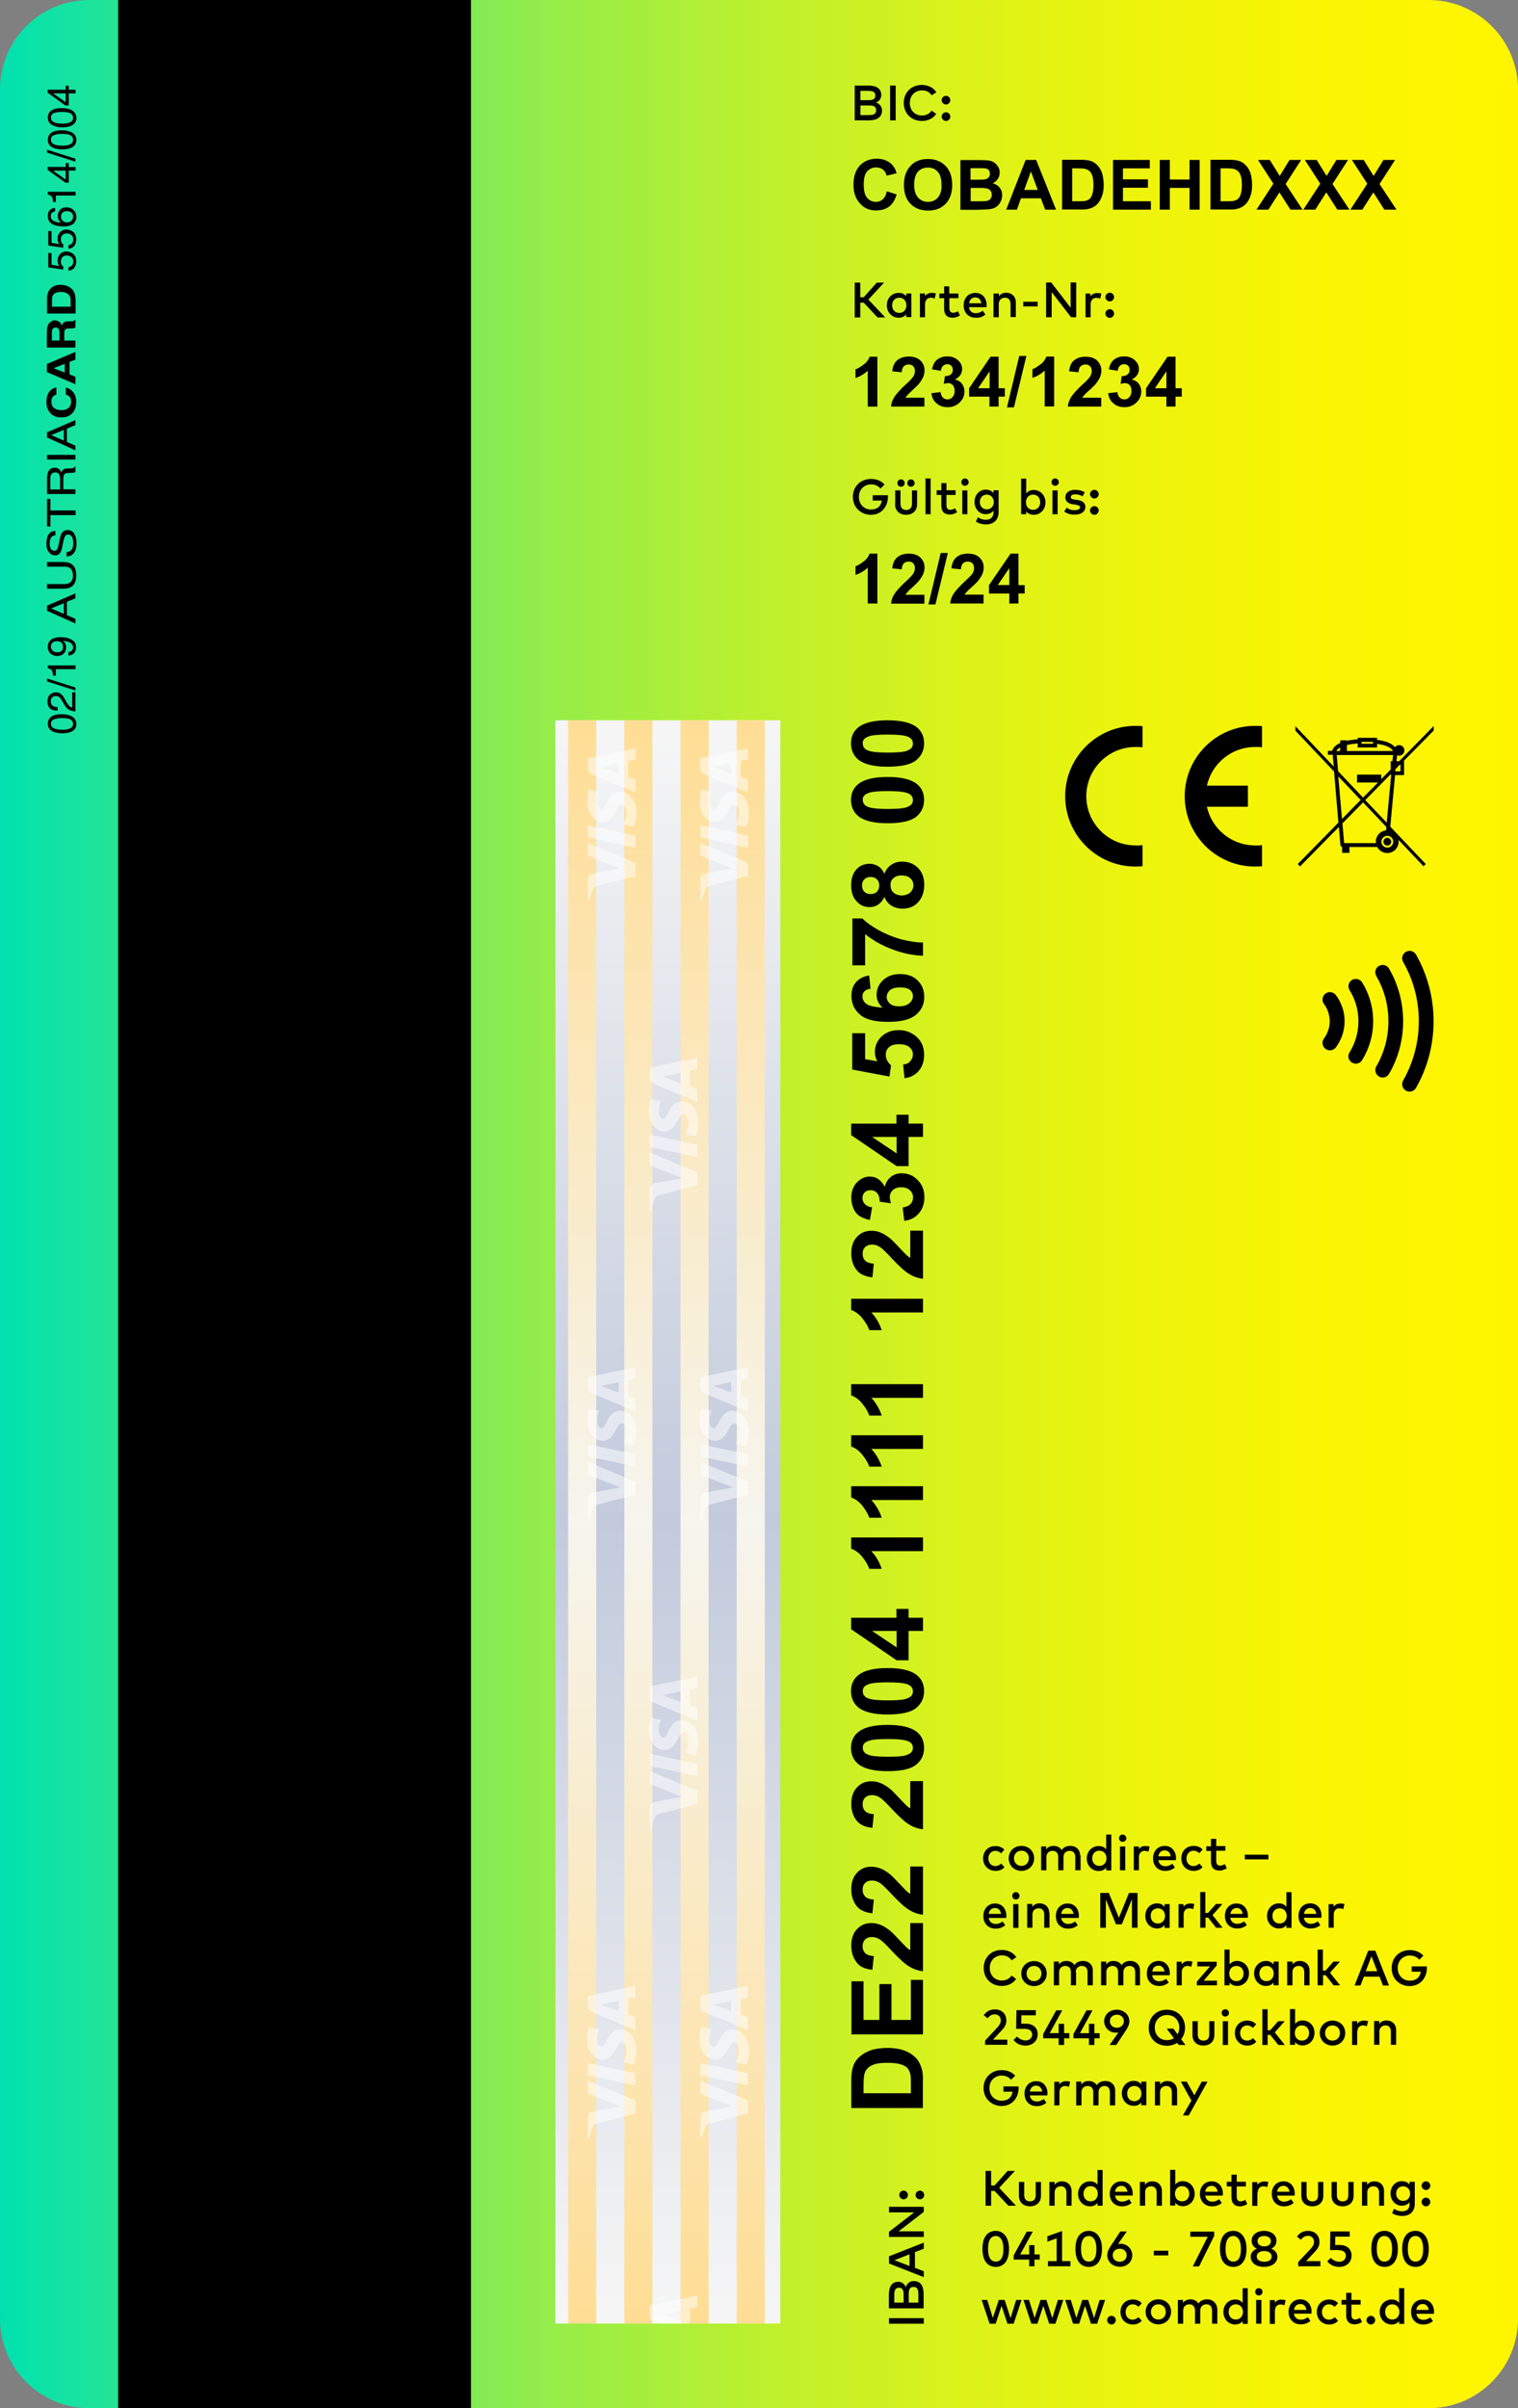
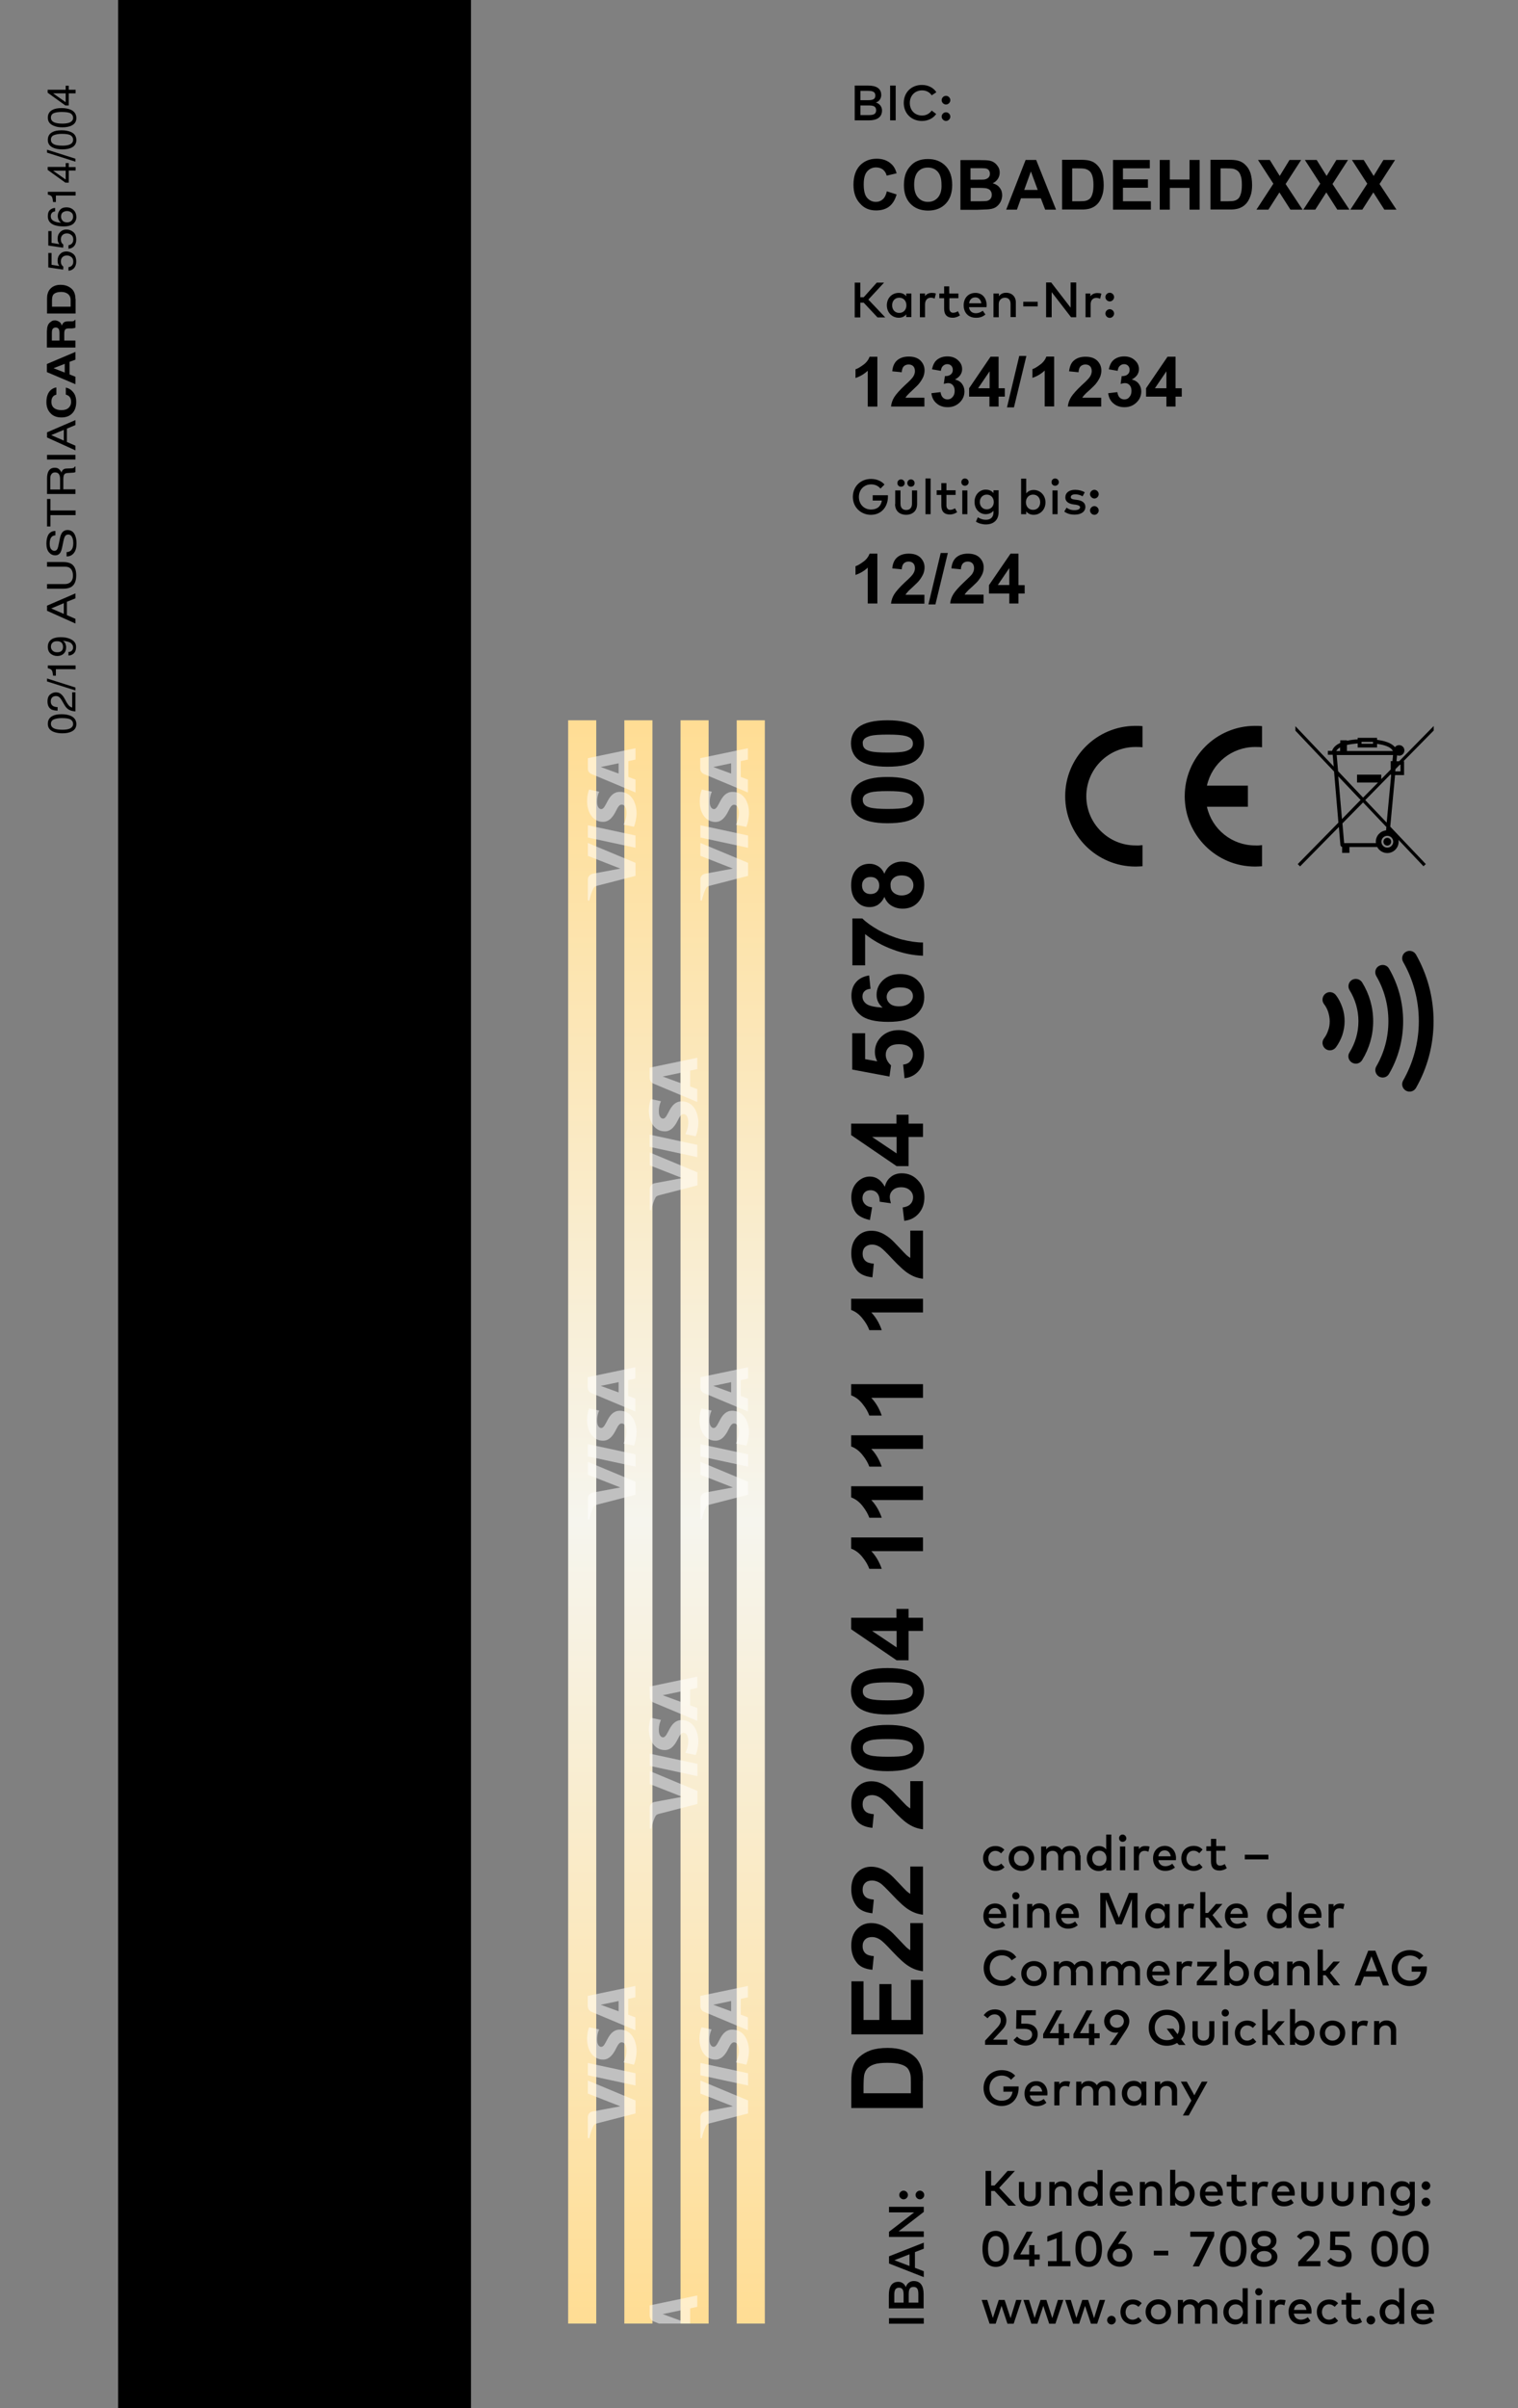
<svg xmlns="http://www.w3.org/2000/svg" enable-background="new 0 0 97.79 155.07" viewBox="0 0 97.79 155.07">
  <rect x="0" y="0" width="97.79" height="155.07" fill="#808080" stroke="none" />
  <linearGradient id="a" gradientUnits="userSpaceOnUse" x1="0" x2="97.787" y1="77.534" y2="77.534">
    <stop offset="0" stop-color="#00e1af" />
    <stop offset=".11" stop-color="#34e58b" />
    <stop offset=".239" stop-color="#69e967" />
    <stop offset=".37" stop-color="#97ed47" />
    <stop offset=".499" stop-color="#bcf02e" />
    <stop offset=".628" stop-color="#daf21a" />
    <stop offset=".755" stop-color="#eef40b" />
    <stop offset=".879" stop-color="#fbf503" />
    <stop offset="1" stop-color="#fff500" />
  </linearGradient>
  <linearGradient id="b" gradientTransform="matrix(1 0 0 -1 0 157.847)" gradientUnits="userSpaceOnUse" x1="43.024" x2="43.024" y1="8.229" y2="111.472">
    <stop offset="0" stop-color="#f6f6f6" />
    <stop offset=".5" stop-color="#c2cadc" />
    <stop offset="1" stop-color="#f6f6f6" />
  </linearGradient>
  <linearGradient id="c" gradientTransform="matrix(1 0 0 -1 0 157.847)" gradientUnits="userSpaceOnUse" x1="42.938" x2="42.938" y1="8.229" y2="111.472">
    <stop offset="0" stop-color="#ffdd94" />
    <stop offset=".5" stop-color="#f6f5ee" />
    <stop offset="1" stop-color="#ffdd94" />
  </linearGradient>
-   <path d="m5.76 0c-3.18 0-5.76 2.58-5.76 5.76v143.55c0 3.18 2.58 5.76 5.76 5.76h86.27c3.18 0 5.76-2.58 5.76-5.76v-143.55c0-3.18-2.58-5.76-5.76-5.76z" fill="url(#a)" />
  <path d="m64.87 26.23h.45l.8-3.31h-.46zm-1.16 11.99h1.31v.64h.59v-.64h.4v-.54h-.4v-2.03h-.51l-1.39 2.03zm1.31-1.64v1.09h-.74zm4.2-3.73c-.25 0-.39-.07-.51-.16l-.15.25c.22.17.5.2.66.2.44 0 .7-.2.7-.5 0-.26-.2-.41-.53-.45l-.16-.02c-.14-.02-.25-.05-.25-.16s.11-.18.29-.18c.19 0 .38.07.47.13l.14-.26c-.16-.1-.38-.16-.62-.16-.39 0-.63.19-.63.49 0 .25.18.4.52.45l.16.02c.18.03.27.08.27.17-.01.11-.13.18-.36.18zm11.71 98.62-.21-.23c-.1.09-.23.16-.38.16-.26 0-.45-.2-.45-.49s.2-.49.45-.49c.15 0 .26.06.37.16l.21-.23c-.14-.16-.34-.24-.57-.24-.49 0-.8.35-.8.8 0 .46.32.81.8.81.24 0 .44-.09.58-.25zm1.42.21h.42l-.65-.81.64-.72h-.42l-.51.58h-.17v-1.35h-.34v2.3h.34v-.65h.17zm-18.21-11.21c.23 0 .43-.08.57-.24l-.21-.23c-.1.09-.23.16-.38.16-.26 0-.45-.2-.45-.49s.2-.49.45-.49c.15 0 .26.06.37.16l.21-.23c-.14-.16-.34-.24-.57-.24-.49 0-.8.35-.8.8.01.45.33.8.81.8zm10.19 24.76h.93v-.3h-.93zm6.69-4.04c0-.26.15-.41.36-.41.08 0 .18.02.25.06l.08-.33c-.08-.03-.16-.04-.26-.04-.19 0-.34.07-.45.21v-.17h-.33v1.53h.33v-.85zm-10.52-108.04c.15 0 .28-.13.28-.28s-.13-.28-.28-.28-.28.13-.28.28.13.28.28.28zm0-1.05c.15 0 .28-.13.28-.28s-.13-.28-.28-.28-.28.13-.28.28c0 .14.13.28.28.28zm13.13 113.56v.27h1.43v-.33h-.92l.56-.6c.14-.15.3-.34.3-.63 0-.42-.28-.72-.74-.72-.4 0-.61.23-.71.37l.25.2c.11-.13.23-.25.46-.25.24 0 .39.16.39.39 0 .16-.08.29-.2.43zm-7.8-10.09v-.96c0-.36-.26-.61-.62-.61-.16 0-.35.05-.47.23v-.19h-.34v1.53h.33v-.85c0-.26.18-.4.4-.4s.36.14.36.4v.85zm9.42 4.93h-.34v.85c0 .3-.16.4-.37.4s-.37-.11-.37-.4v-.85h-.34v.88c0 .49.35.69.71.69s.71-.2.71-.69zm-16.28-120.69-1.25-1.62h-.33v2.24h.36v-1.62l1.25 1.62h.33v-2.24h-.36zm-2.46 3.96v.56c.3-.1.57-.26.79-.47v2.31h.61v-3.21h-.5c-.07.19-.2.37-.39.51s-.35.25-.51.3zm16.92 107.72c.11.14.26.22.48.22.43 0 .77-.34.77-.81s-.34-.8-.77-.8c-.22 0-.37.09-.48.22v-.95h-.33v2.3h.33zm.44-1.07c.29 0 .46.22.46.49s-.17.49-.46.49c-.28 0-.46-.21-.46-.49s.19-.49.46-.49zm-7.92 1.26h.42l-.28-.37c.16-.2.25-.46.25-.74 0-.67-.48-1.16-1.17-1.16s-1.17.49-1.17 1.16.48 1.16 1.17 1.16c.25 0 .48-.07.66-.18zm-.77-.31c-.46 0-.79-.33-.79-.81s.34-.81.79-.81c.46 0 .79.33.79.81 0 .16-.04.31-.11.43l-.27-.36h-.43l.46.61c-.12.09-.27.13-.44.13zm-9.26-111.64h.93v-.3h-.93zm2.95 4.18.61.06c.01-.18.06-.31.13-.38s.18-.12.31-.12.23.04.3.11.11.18.11.32c0 .12-.04.25-.13.38-.06.09-.23.27-.51.52-.34.32-.57.58-.69.77s-.19.4-.21.61h2.15v-.57h-1.22c.03-.05.07-.11.13-.17.05-.06.17-.18.37-.35.19-.18.33-.31.4-.41.11-.14.19-.28.25-.41.05-.13.08-.27.08-.41 0-.25-.09-.46-.27-.64-.18-.17-.43-.25-.75-.25-.29 0-.53.07-.72.22-.19.14-.3.38-.34.72zm9.91 117.35c0-.48-.3-.8-.72-.8-.45 0-.76.33-.76.8 0 .49.32.81.78.81.23 0 .44-.06.63-.22l-.17-.24c-.13.1-.29.16-.44.16-.22 0-.41-.11-.46-.39h1.13c0-.03.01-.07.01-.12zm-1.14-.13c.03-.22.17-.38.41-.38.21 0 .35.14.39.38zm-8.36 3.68c0 .85.4 1.16.86 1.16.45 0 .85-.31.85-1.16 0-.8-.4-1.16-.85-1.16s-.86.31-.86 1.16zm1.35 0c0 .64-.23.82-.49.82s-.5-.19-.5-.82c0-.64.24-.83.5-.83s.49.24.49.83zm3.91-20.63c.22 0 .38-.09.48-.22v.18h.33v-1.53h-.33v.18c-.11-.14-.26-.23-.48-.23-.43 0-.76.34-.76.81s.34.81.76.81zm.05-1.3c.28 0 .46.21.46.49s-.19.49-.46.49c-.29 0-.46-.22-.46-.49-.01-.27.17-.49.46-.49zm-3.55 16.85h-.34v.95c-.1-.14-.26-.22-.48-.22-.43 0-.77.34-.77.81s.34.8.77.8c.22 0 .38-.09.48-.22v.18h.33v-2.3zm-.78 2.02c-.29 0-.46-.22-.46-.49s.17-.49.46-.49c.28 0 .46.21.46.49s-.18.49-.46.49zm8.85-11.6h-.34v1.53h.34zm11.21 12.24c-.19 0-.36-.06-.52-.16l-.12.28c.16.11.41.18.64.18.51 0 .82-.29.82-.78v-1.42h-.34v.18c-.11-.15-.29-.22-.51-.22-.35 0-.71.29-.71.79 0 .49.36.79.71.79.22 0 .4-.08.51-.22v.12c.01.29-.16.46-.48.46zm.07-.67c-.28 0-.45-.22-.45-.47 0-.26.17-.47.45-.47.27 0 .45.21.45.47 0 .27-.18.47-.45.47zm-13.14 4.21.97-1.96v-.27h-1.54v.33h1.12l-.96 1.91h.41zm6.16-4.67c0-.48-.3-.8-.72-.8-.45 0-.76.33-.76.8 0 .49.32.81.78.81.23 0 .44-.06.63-.22l-.17-.24c-.13.1-.29.16-.44.16-.22 0-.41-.11-.46-.39h1.13c0-.03.01-.07.01-.12zm-1.14-.13c.04-.22.17-.38.41-.38.21 0 .35.14.39.38zm6.89.9v-.96c0-.36-.26-.61-.62-.61-.16 0-.35.05-.47.23v-.19h-.33v1.53h.34v-.85c0-.26.18-.4.4-.4s.36.14.36.4v.85zm-9.28.04c.19 0 .35-.07.47-.15l-.13-.27c-.09.06-.21.1-.31.1-.13 0-.24-.08-.24-.29v-.67h.59v-.3h-.59v-.46h-.34v.46h-.3v.3h.3v.67c0 .42.2.61.55.61zm-8.38-7.35v.85h.34v-.96c0-.36-.26-.61-.62-.61-.19 0-.43.05-.56.27-.11-.17-.3-.27-.53-.27-.16 0-.35.05-.47.23v-.19h-.33v1.53h.34v-.85c0-.26.18-.4.4-.4s.36.14.36.4v.85h.34v-.85c0-.26.18-.4.4-.4.2 0 .33.15.33.4zm-4.44 5.78h-.34v.85c0 .3-.16.4-.37.4s-.37-.11-.37-.4v-.85h-.34v.88c0 .49.35.69.71.69s.71-.2.71-.69zm9.52-4.28 1.21-2.18h-.37l-.48.88-.49-.88h-.38l.68 1.22-.55.96zm-12.21 4.66 1.01-1.09h-.47l-.84.94h-.22v-.94h-.36v2.24h.36v-.95h.22l.89.95h.49zm-.22 5.09c.45 0 .85-.31.85-1.16 0-.8-.4-1.16-.85-1.16-.46 0-.86.3-.86 1.16 0 .85.4 1.16.86 1.16zm0-1.99c.26 0 .49.24.49.83 0 .64-.23.82-.49.82s-.5-.19-.5-.82c0-.64.24-.83.5-.83zm10.51-16.1c.23 0 .44-.06.63-.22l-.17-.24c-.13.1-.29.16-.44.16-.22 0-.41-.11-.46-.39h1.13c0-.04.01-.08.01-.12 0-.48-.3-.8-.72-.8-.45 0-.76.33-.76.8-.01.49.32.81.78.81zm-.03-1.31c.21 0 .35.14.39.38h-.79c.03-.23.16-.38.4-.38zm-6.43 5.11h.35v-.43h.34v-.33h-.34v-.6h-.35v.6h-.58l.81-1.47h-.39l-.84 1.53v.27h1zm.83 9.39c0-.36-.26-.61-.62-.61-.16 0-.35.05-.47.23v-.19h-.34v1.53h.34v-.85c0-.26.18-.4.4-.4s.36.14.36.4v.85h.33zm.27-14.08c0-.26.18-.4.4-.4s.36.14.36.4v.85h.34v-.96c0-.36-.26-.61-.62-.61-.19 0-.43.05-.56.27-.11-.17-.29-.27-.53-.27-.16 0-.35.05-.47.23v-.19h-.33v1.53h.34v-.85c0-.26.18-.4.4-.4s.36.14.36.4v.85h.33v-.85zm-1.38 7.05v1.53h.33v-.84c0-.26.15-.41.36-.41.08 0 .18.02.25.06l.08-.33c-.08-.03-.16-.04-.26-.04-.19 0-.34.07-.44.21v-.17h-.32zm2.23-2.36h.35v-.43h.34v-.33h-.34v-.6h-.35v.6h-.58l.81-1.47h-.39l-.84 1.53v.27h1zm7.37.04c.36 0 .71-.2.71-.69v-.88h-.33v.85c0 .29-.16.4-.37.4s-.37-.11-.37-.4v-.85h-.34v.88c-.01.48.34.69.7.69zm6.89-9.16c-.45 0-.76.33-.76.81 0 .49.32.81.78.81.23 0 .44-.06.63-.22l-.17-.24c-.13.1-.29.16-.44.16-.22 0-.41-.12-.46-.39h1.13c0-.04.01-.08.01-.12.01-.48-.29-.81-.72-.81zm-.41.68c.04-.22.17-.38.41-.38.21 0 .35.14.39.38zm-8.78-100.28-1.39 2.04v.54h1.31v.64h.59v-.64h.4v-.54h-.4v-2.03h-.51zm-.08 2.04h-.74l.74-1.09zm.62 94.66c0-.48-.3-.8-.72-.8-.45 0-.76.33-.76.8 0 .49.32.81.78.81.23 0 .44-.06.63-.22l-.17-.24c-.13.1-.29.16-.44.16-.22 0-.41-.11-.46-.39h1.13c0-.03.01-.08.01-.12zm-1.14-.13c.04-.22.17-.38.41-.38.21 0 .35.14.39.38zm2.7 2.3v2.3h.34v-.65h.17l.51.65h.42l-.65-.81.64-.72h-.42l-.51.58h-.17v-1.35zm1.07 5.71h-.85l.84-.98v-.24h-1.25v.3h.82l-.85.98v.24h1.3v-.3zm-1.5-8.37c.15 0 .26.06.37.16l.21-.23c-.14-.16-.34-.24-.57-.24-.49 0-.8.35-.8.8 0 .46.32.81.8.81.23 0 .43-.08.57-.24l-.21-.23c-.1.09-.23.16-.38.16-.26 0-.45-.2-.45-.49.01-.3.2-.5.46-.5zm-3.52-.1v-.17h-.33v1.53h.33v-.84c0-.26.15-.41.36-.41.08 0 .18.02.25.06l.08-.33c-.08-.03-.16-.04-.26-.04-.17-.01-.33.05-.43.2zm-1.46 12.61.64-.97c.13-.2.2-.37.2-.56 0-.42-.35-.74-.81-.74-.47 0-.81.32-.81.74s.34.74.75.74c.07 0 .13-.01.17-.02l-.57.81zm.04-1.11c-.26 0-.45-.17-.45-.42s.2-.42.45-.42c.26 0 .45.17.45.42 0 .24-.2.42-.45.42zm-8.47-110.32-.17-.24c-.13.1-.29.16-.44.16-.22 0-.41-.11-.45-.39h1.13c0-.04.01-.08.01-.12 0-.48-.29-.8-.72-.8-.45 0-.76.32-.76.8 0 .49.32.8.78.8.23.01.44-.05.62-.21zm-.65-1.1c.21 0 .35.14.39.38h-.79c.03-.22.16-.38.4-.38zm9.6 6.57c-.12 0-.22-.04-.3-.12s-.13-.2-.15-.35l-.59.07c.03.27.14.49.33.65.19.17.43.25.72.25.31 0 .56-.1.77-.3s.31-.44.31-.72c0-.19-.06-.36-.17-.5s-.26-.22-.44-.26c.31-.17.46-.39.46-.67 0-.2-.07-.38-.22-.53-.18-.19-.42-.29-.73-.29-.18 0-.33.03-.48.1s-.25.16-.33.27c-.08.12-.14.27-.18.46l.57.1c.02-.14.06-.25.14-.32s.16-.11.27-.11.19.03.26.1c.06.06.1.15.1.26 0 .13-.04.23-.13.3-.09.08-.21.11-.38.11l-.07.5c.11-.03.2-.05.28-.05.12 0 .22.04.3.13s.12.21.12.37-.04.29-.13.39c-.09.12-.2.16-.33.16zm-8.69.46h.59v-.64h.4v-.54h-.4v-2.03h-.52l-1.38 2.03v.54h1.31zm-.73-1.18.74-1.09v1.09zm10.43 102.84v-.96c0-.36-.26-.61-.62-.61-.19 0-.43.05-.56.27-.11-.17-.3-.27-.53-.27-.16 0-.35.05-.47.23v-.19h-.33v1.53h.34v-.85c0-.26.18-.4.4-.4s.36.14.36.4v.85h.34v-.85c0-.26.18-.4.4-.4s.36.14.36.4v.85zm-3.51-108.94v1.53h.33v-.84c0-.26.15-.41.36-.41.08 0 .18.02.25.06l.08-.33c-.08-.03-.15-.04-.26-.04-.19 0-.34.07-.45.21v-.18zm12.94 103.89c-.11-.14-.26-.23-.48-.23-.43 0-.77.34-.77.81s.34.81.77.81c.22 0 .38-.09.48-.22v.18h.33v-2.3h-.33zm-.44 1.07c-.29 0-.46-.22-.46-.49s.17-.49.46-.49c.28 0 .46.21.46.49s-.18.49-.46.49zm-.06 3.98v-1.53h-.33v.19c-.11-.14-.26-.23-.48-.23-.43 0-.77.34-.77.8 0 .47.34.81.77.81.22 0 .38-.09.48-.22v.18zm-.78-.27c-.29 0-.46-.22-.46-.49s.17-.49.46-.49c.28 0 .46.21.46.49s-.18.49-.46.49zm4-4.97v1.53h.33v-.84c0-.26.15-.41.36-.41.08 0 .18.02.25.06l.08-.33c-.08-.03-.15-.04-.26-.04-.19 0-.34.07-.44.21v-.17h-.32zm-.3-55.73c-.16.21-.11.51.1.67s.51.11.67-.1c.17-.23.31-.5.41-.78.09-.28.15-.59.15-.9s-.05-.62-.15-.9-.23-.55-.41-.78c-.16-.21-.46-.26-.67-.1s-.26.46-.1.67c.12.15.21.33.27.51.06.19.1.39.1.6s-.03.41-.1.59c-.06.19-.15.36-.27.52zm-5.1 52.86h1.52v-.3h-1.52zm4.7 8.11h.34v-.65h.17l.51.65h.42l-.65-.81.64-.72h-.42l-.51.58h-.17v-1.35h-.34v2.3zm-13.3-7.41v-2.3h-.33v.96c-.1-.14-.26-.22-.48-.22-.43 0-.77.34-.77.8 0 .47.34.81.77.81.22 0 .38-.09.48-.22v.18h.33zm-.77-.28c-.29 0-.46-.22-.46-.49s.17-.49.46-.49c.28 0 .46.21.46.49s-.18.49-.46.49zm5.1 2.45v1.53h.33v-.84c0-.26.15-.41.36-.41.08 0 .18.02.25.06l.08-.33c-.08-.03-.15-.04-.26-.04-.19 0-.34.07-.44.21v-.17h-.32zm3.29 5.06c.11.13.26.22.48.22.43 0 .77-.34.77-.81s-.34-.8-.77-.8c-.22 0-.37.09-.48.22v-.95h-.33v2.3h.33zm.44-1.07c.29 0 .46.22.46.49s-.17.49-.46.49c-.28 0-.46-.21-.46-.49-.01-.28.18-.49.46-.49zm-1.64-8.16v.46h-.3v.3h.3v.67c0 .41.2.59.55.59.19 0 .35-.07.47-.15l-.13-.27c-.09.06-.2.1-.31.1-.14 0-.24-.08-.24-.29v-.67h.59v-.3h-.59v-.46h-.34zm-2.21 9.41h.33v-.84c0-.26.15-.41.36-.41.08 0 .18.02.25.06l.08-.33c-.08-.03-.15-.04-.26-.04-.19 0-.34.07-.44.21v-.17h-.32zm3.11-4.47c0 .49.33.81.78.81.23 0 .44-.06.63-.22l-.17-.24c-.13.1-.29.16-.44.16-.22 0-.41-.12-.46-.39h1.13c0-.04.01-.08.01-.12 0-.48-.3-.8-.72-.8-.45-.01-.76.32-.76.8zm1.14-.13h-.79c.04-.22.17-.38.41-.38.21 0 .35.14.38.38zm-1.35 6.38c0 .13.1.23.23.23s.24-.1.24-.23-.1-.24-.24-.24c-.13 0-.23.1-.23.24zm4.22-3.31v1.53h.34v-.85c0-.26.18-.4.4-.4s.36.14.36.4v.85h.34v-.96c0-.36-.26-.61-.62-.61-.16 0-.35.05-.47.23v-.19zm-15.12-93.2h.33v-1.53h-.33zm-4.34 98.29v.27h1.43v-.33h-.92l.56-.6c.14-.15.3-.34.3-.63 0-.42-.28-.72-.74-.72-.41 0-.61.23-.72.37l.25.2c.11-.13.23-.25.46-.25.24 0 .39.16.39.39 0 .16-.08.29-.2.43zm-2.42-105.68c-.12 0-.22-.04-.3-.12s-.13-.2-.15-.35l-.59.07c.03.27.14.49.33.65.19.17.43.25.72.25.31 0 .56-.1.77-.3s.31-.44.31-.72c0-.19-.06-.36-.17-.5s-.26-.22-.44-.26c.31-.17.46-.39.46-.67 0-.2-.07-.38-.22-.53-.18-.19-.42-.29-.73-.29-.18 0-.33.03-.48.1s-.25.16-.33.27c-.08.12-.14.27-.18.46l.57.1c.02-.14.06-.25.14-.32s.16-.11.27-.11.19.03.26.1c.06.06.1.15.1.26 0 .13-.04.23-.13.3-.09.08-.21.11-.38.11l-.07.5c.11-.03.2-.05.28-.05.12 0 .22.04.3.13s.12.21.12.37-.04.29-.13.39c-.1.12-.21.16-.33.16zm3.48 109.89c.69 0 1.1-.53 1.1-1.17 0-.03 0-.06 0-.09h-.98v.34h.59c-.06.37-.3.58-.71.58-.44 0-.78-.33-.78-.81s.34-.81.79-.81c.25 0 .46.1.6.27l.27-.26c-.2-.23-.51-.36-.87-.36-.68 0-1.17.49-1.17 1.16.01.74.59 1.15 1.16 1.15zm.92-13.77c-.13 0-.23.1-.23.24 0 .13.1.23.23.23s.24-.1.24-.23c-.01-.14-.11-.24-.24-.24zm2.07 23.76v.33h1.45v-.33h-.54v-1.94l-.95.34v.35l.6-.22v1.47zm-2.53-25.94c0 .46.35.81.82.81s.82-.35.82-.81-.35-.8-.82-.8-.82.34-.82.8zm1.3 0c0 .29-.21.49-.48.49s-.48-.2-.48-.49.21-.49.48-.49c.28 0 .48.2.48.49zm7.57 15.91v-1.53h-.33v.18c-.11-.14-.26-.23-.48-.23-.43 0-.77.34-.77.8 0 .47.34.81.77.81.22 0 .38-.09.48-.22v.18h.33zm-.78-.27c-.29 0-.46-.22-.46-.49s.17-.49.46-.49c.28 0 .46.21.46.49s-.18.49-.46.49zm-7.29-104.49v2.3h.33v-.18c.1.13.26.22.48.22.43 0 .76-.34.76-.8s-.34-.8-.76-.8c-.22 0-.37.09-.48.22v-.95h-.33zm.77 1.04c.29 0 .46.22.46.49s-.17.49-.46.49c-.28 0-.46-.21-.46-.49s.19-.49.46-.49zm1.04 91.32c0-.36-.26-.61-.62-.61-.16 0-.35.05-.47.23v-.19h-.33v1.53h.34v-.85c0-.26.18-.4.4-.4s.36.14.36.4v.85h.34v-.96zm.38-92.36c-.13 0-.23.1-.23.24 0 .13.1.23.23.23s.24-.1.24-.23c0-.14-.11-.24-.24-.24zm5 110.45c0-.48-.3-.8-.72-.8-.45 0-.76.33-.76.8 0 .49.32.81.78.81.23 0 .44-.06.63-.22l-.17-.24c-.13.1-.29.16-.44.16-.22 0-.41-.11-.46-.39h1.13c.01-.03.01-.07.01-.12zm-1.14-.13c.03-.22.17-.38.41-.38.21 0 .35.14.39.38zm-4.4-14.05c0-.46-.35-.8-.82-.8s-.82.35-.82.8c0 .46.35.81.82.81s.82-.35.82-.81zm-.82.49c-.27 0-.48-.2-.48-.49s.21-.49.48-.49.48.2.48.49-.21.49-.48.49zm.24 3.41c0-.35-.24-.67-.77-.67h-.29l.01-.54h.93v-.33h-1.25l-.02 1.2h.52c.4 0 .51.18.51.37s-.14.38-.42.38c-.2 0-.41-.1-.55-.25l-.23.22c.19.24.45.36.78.36.41 0 .78-.26.78-.74zm-1.58-6.84h.34v-1.53h-.34zm-3.28-91.03h.33v-1.53h-.33zm7.51 90.26c0-.48-.29-.8-.72-.8-.45 0-.76.33-.76.81 0 .49.32.81.78.81.23 0 .44-.06.63-.22l-.17-.24c-.13.1-.29.16-.44.16-.22 0-.41-.12-.46-.39h1.13c.01-.05.01-.09.01-.13zm-1.14-.13c.04-.22.17-.38.41-.38.21 0 .35.14.39.38zm3.79-2.81h.34v-1.53h-.34zm-4.67 14.38c0-.48-.29-.8-.72-.8-.45 0-.76.33-.76.8 0 .49.32.81.78.81.23 0 .44-.06.63-.22l-.17-.24c-.13.1-.29.16-.44.16-.22 0-.41-.11-.46-.39h1.13c0-.04.01-.08.01-.12zm-1.14-.13c.04-.22.17-.38.41-.38.21 0 .35.14.39.38zm-4.18-103.87c-.13 0-.23.1-.23.24 0 .13.1.23.23.23s.24-.1.24-.23c0-.14-.11-.24-.24-.24zm9.08 91.5.65 1.6h.38l.65-1.62v1.84h.36v-2.24h-.55l-.65 1.6-.65-1.6h-.55v2.24h.36zm1.08-4.18c-.13 0-.23.1-.23.24 0 .13.1.23.23.23s.24-.1.24-.23c-.01-.13-.11-.24-.24-.24zm-7.78 9.75c.39 0 .73-.17.92-.45l-.29-.22c-.14.2-.36.32-.62.32-.46 0-.79-.33-.79-.81s.34-.81.79-.81c.27 0 .49.12.62.32l.3-.2c-.18-.29-.53-.47-.93-.47-.69 0-1.17.49-1.17 1.16s.48 1.16 1.17 1.16zm.29-4.51c0-.48-.3-.8-.72-.8-.45 0-.76.33-.76.81 0 .49.32.81.78.81.23 0 .44-.06.63-.22l-.17-.24c-.13.1-.29.16-.44.16-.22 0-.41-.12-.46-.39h1.13c0-.05.01-.09.01-.13zm-1.14-.13c.03-.22.17-.38.41-.38.21 0 .35.14.39.38zm-.18-89.77c-.19 0-.36-.06-.52-.16l-.12.28c.16.11.41.18.64.18.51 0 .82-.3.82-.78v-1.42h-.33v.18c-.12-.15-.29-.22-.51-.22-.35 0-.71.29-.71.79s.36.79.71.79c.22 0 .39-.08.51-.22v.12c-.01.29-.18.46-.49.46zm.06-.67c-.28 0-.45-.22-.45-.47 0-.26.17-.48.45-.48.27 0 .45.21.45.48 0 .26-.18.47-.45.47zm6.01 86.67c0-.36-.26-.61-.62-.61-.19 0-.43.05-.56.27-.11-.17-.3-.27-.53-.27-.16 0-.35.05-.47.23v-.19h-.33v1.53h.34v-.85c0-.26.18-.4.4-.4s.36.14.36.4v.85h.34v-.85c0-.26.18-.4.4-.4s.36.14.36.4v.85h.34v-.96zm-2.94 26.46v-.43h.34v-.33h-.34v-.6h-.34v.6h-.58l.81-1.47h-.39l-.84 1.53v.27h1v.43zm1.98-94.66c0 2.5 2.03 4.53 4.53 4.53.15 0 .3-.01.45-.02v-1.36c-.15.02-.3.03-.45.02-1.75 0-3.17-1.42-3.17-3.17s1.42-3.17 3.17-3.17c.15 0 .3 0 .45.02v-1.36c-.15-.02-.3-.02-.45-.02-2.5 0-4.53 2.03-4.53 4.53zm-13.77 76.31v3.42h4.61v-3.51h-.78v2.58h-1.25v-2.31h-.78v2.31h-1.02v-2.49zm4.61 6.39c0-.34-.03-.62-.1-.82-.09-.27-.21-.49-.37-.65-.21-.21-.48-.38-.82-.49-.27-.09-.6-.14-.98-.14-.43 0-.79.05-1.09.15-.29.1-.54.25-.75.44s-.34.42-.42.7c-.06.2-.09.49-.09.88v1.7h4.61v-1.77zm-.78.82h-3.05v-.42c0-.38.02-.63.04-.76.04-.17.11-.32.22-.43s.26-.2.45-.26.46-.09.82-.09.64.03.84.09c.21.06.35.14.45.24.09.1.15.23.19.38.03.11.04.3.04.56zm-.75 6.55c0 .15.13.28.28.28s.28-.13.28-.28-.13-.28-.28-.28-.28.13-.28.28zm-1.73-14.5.09-.88c-.26-.02-.44-.08-.55-.19s-.17-.26-.17-.44c0-.19.05-.33.16-.44s.26-.16.45-.16c.18 0 .36.06.54.18.13.09.38.33.75.73.46.49.83.83 1.11.99.28.17.57.27.88.3v-3.1h-.82v1.75c-.08-.05-.16-.11-.24-.18-.08-.08-.25-.25-.51-.53s-.45-.47-.59-.58c-.21-.16-.4-.28-.59-.35s-.38-.11-.59-.11c-.36 0-.67.13-.91.39-.25.26-.37.62-.37 1.07 0 .41.11.76.32 1.04.2.3.55.46 1.04.51zm-51.85-92.71c-.16 0-.29.07-.37.2-.05.08-.09.19-.12.33l-.06.3c-.04.2-.07.33-.1.38-.04.09-.11.13-.2.13-.08 0-.15-.04-.21-.11s-.09-.19-.09-.36c0-.21.05-.35.14-.44.05-.05.13-.08.23-.09v-.28c-.2 0-.35.08-.45.23-.09.16-.13.35-.13.58 0 .24.05.43.16.56s.24.2.41.2c.15 0 .27-.07.34-.2.04-.08.09-.21.12-.4l.06-.29c.03-.16.07-.27.11-.34s.11-.11.21-.11c.13 0 .23.09.28.26.03.09.04.18.04.29 0 .24-.06.41-.18.5-.07.05-.15.08-.25.08v.28c.2 0 .35-.07.47-.22s.17-.36.17-.62c0-.23-.04-.43-.13-.6-.1-.17-.25-.26-.45-.26zm3.26 120.94h22.73v-155.07h-22.73zm-3.55-118.88h-1.03v.3h1.13c.13 0 .24.02.32.07.14.09.22.26.22.51 0 .21-.07.36-.2.45-.09.06-.2.09-.33.09h-1.14v.3h1.03c.23 0 .4-.04.52-.11.22-.13.33-.38.33-.75s-.11-.62-.33-.75c-.12-.07-.29-.11-.52-.11zm53.21 113.44h2.24v-.36h-2.24zm1.59-2.75c-.26 0-.45.18-.51.4-.06-.2-.25-.35-.48-.35-.45 0-.61.36-.61.84v.87h2.24v-.92c0-.51-.19-.84-.64-.84zm-.65 1.39h-.6v-.49c0-.25.04-.47.3-.47.27 0 .3.22.3.47zm.95 0h-.62v-.54c0-.28.05-.47.31-.47s.31.19.31.47zm-54.59-139.77c-.16-.07-.36-.11-.6-.11-.26 0-.46.04-.6.12-.19.1-.29.27-.29.5 0 .26.14.43.41.53.14.05.31.08.52.08.26 0 .47-.04.63-.13.19-.1.28-.27.28-.48-.01-.24-.12-.41-.35-.51zm-.11.82c-.12.04-.26.06-.44.06-.24 0-.43-.03-.55-.09-.13-.07-.19-.16-.19-.3s.07-.24.2-.29.3-.08.5-.08c.28 0 .47.03.58.1.1.07.15.16.15.28 0 .16-.09.26-.25.32zm.03 31.81c-.17-.07-.36-.1-.58-.1-.19 0-.35.03-.48.08-.23.1-.35.28-.35.54 0 .19.06.34.18.44s.27.15.43.15c.17 0 .31-.05.41-.15.11-.1.16-.24.16-.41 0-.09-.02-.16-.05-.24-.03-.07-.09-.14-.17-.18.27.03.46.08.54.16.09.08.13.17.13.27 0 .06-.01.11-.04.15-.05.09-.13.14-.26.14v.23c.14 0 .25-.05.35-.14.09-.09.14-.22.14-.4.01-.25-.13-.43-.41-.54zm-.43.52c0 .12-.03.21-.1.27s-.16.08-.28.08-.22-.03-.29-.1-.11-.15-.11-.26c0-.1.03-.19.1-.25.06-.07.16-.1.29-.1.15 0 .25.04.31.11.06.08.08.16.08.25zm54.77-3.88c.19-.18.33-.31.4-.41.11-.14.19-.28.25-.41.05-.13.08-.27.08-.41 0-.25-.09-.46-.27-.64-.18-.17-.43-.25-.75-.25-.29 0-.53.07-.72.22s-.31.39-.34.73l.61.06c.01-.18.06-.31.13-.38s.18-.12.31-.12.23.04.3.11.11.18.11.32c0 .12-.04.25-.13.38-.06.09-.23.27-.51.52-.34.32-.57.58-.69.77s-.19.4-.21.61h2.15v-.57h-1.22c.03-.05.07-.11.13-.17.05-.07.18-.19.37-.36zm-.55-6.66c0-.13-.1-.24-.24-.24-.13 0-.23.1-.23.24 0 .13.1.23.23.23.14 0 .24-.1.24-.23zm.98 109.95c-.15 0-.28.13-.28.28s.13.28.28.28.28-.13.28-.28-.13-.28-.28-.28zm-.34-109.95c0-.13-.1-.24-.24-.24-.13 0-.23.1-.23.24 0 .13.1.23.23.23.14 0 .24-.1.24-.23zm-1.65 111.35h1.62l-1.62 1.25v.33h2.24v-.36h-1.62l1.62-1.25v-.33h-2.24zm0 3.29 2.24.88v-.38l-.57-.22v-1.01l.57-.22v-.39l-2.24.88zm1.32-.59v.75l-.97-.37zm-53.73-120.9-.38-.15v-.81l.38-.14v-.5l-1.84.78v.52l1.84.78zm-.69-.27-.72-.28.72-.28zm.69-2.06h-.72v-.45c0-.13.02-.21.06-.26s.12-.07.23-.07h.17c.05 0 .11-.01.16-.02.02-.01.06-.01.1-.03v-.5h-.04c-.02.04-.06.07-.1.08-.03.01-.09.01-.17.01h-.13c-.13 0-.23.02-.29.06s-.11.11-.15.22c-.03-.12-.09-.21-.18-.26s-.17-.08-.26-.08c-.07 0-.14.01-.19.04s-.1.07-.15.11c-.06.06-.1.12-.13.21-.03.08-.04.2-.05.34v1.05h1.84zm-1.02 0h-.5v-.5c0-.09.01-.16.03-.21.04-.08.11-.13.22-.13.1 0 .17.04.21.13.02.05.03.12.03.22v.49zm.12 4.95c.3 0 .53-.09.7-.27s.25-.42.25-.73c0-.25-.06-.46-.19-.62s-.28-.26-.48-.3v.45c.1.03.17.07.21.11.09.08.13.2.13.36 0 .15-.05.28-.16.38-.1.1-.26.15-.46.15-.21 0-.37-.05-.48-.14s-.17-.22-.17-.39c0-.16.04-.28.12-.36.04-.05.11-.08.2-.11v-.46c-.11.01-.23.06-.34.15-.2.17-.3.43-.3.8 0 .27.08.5.23.67.17.21.42.31.74.31zm.9-7.63c0-.33-.11-.58-.34-.73-.17-.12-.38-.18-.62-.18-.1 0-.2.01-.3.04s-.21.08-.3.16c-.11.09-.19.22-.23.37-.03.09-.04.2-.04.34v.94h1.84v-.94zm-.31.5h-1.2v-.42c0-.21.05-.35.15-.42s.24-.11.43-.11c.14 0 .25.02.35.07.18.09.27.24.27.45zm-.12-12.96v-.78h.44v-.23h-.44v-.26h-.2v.26h-1.16v.19l1.14.82zm-.2-.78v.57l-.81-.57zm.63 21.36v-.32l-1.83.79v.33l1.83.83v-.3l-.55-.24v-.86zm-.75 1-.81-.35.81-.34zm.75-18.15-1.83-.58v.19l1.83.58zm-.75 20.39c.04-.1.12-.15.24-.15l.3-.02c.07 0 .12-.01.15-.02s.05-.01.06-.02v-.36h-.04c-.02.05-.05.08-.11.1-.03.01-.09.02-.16.02l-.25.01c-.11 0-.18.03-.23.07s-.09.11-.11.19c-.04-.1-.1-.17-.17-.23s-.16-.08-.27-.08c-.21 0-.35.1-.43.3-.04.11-.06.24-.06.4v.99h1.83v-.3h-.78v-.65c0-.11.01-.19.03-.25zm-.24.91h-.63v-.7c0-.1.01-.18.04-.23.05-.11.14-.17.27-.17.12 0 .2.04.25.12s.07.18.07.32zm-.27 11.99v-.42h1.27v-.24h-1.79v.18c.14.03.23.08.26.14.04.06.06.18.08.34zm.11 2.25v-.23c-.11 0-.2-.02-.26-.05-.12-.06-.18-.16-.18-.32 0-.1.03-.19.09-.25s.14-.09.25-.09c.09 0 .17.03.24.1.04.04.1.12.16.23l.14.24c.09.16.2.27.31.32.11.06.25.09.4.1v-1.23h-.21v.98c-.09-.02-.17-.07-.24-.16-.04-.05-.08-.11-.13-.19l-.09-.17c-.08-.15-.16-.26-.22-.31-.1-.1-.22-.15-.37-.15-.13 0-.26.05-.37.14s-.17.24-.17.45c0 .25.09.42.26.52.11.04.24.07.39.07zm-.68-1.88 1.83.58v-.19l-1.83-.58zm1.83-5.35v-.32l-1.83.79v.33l1.83.82v-.3l-.55-.24v-.86zm-.75 1-.81-.35.81-.34zm-1.08-7.4v1.77h.22v-.73h1.62v-.3h-1.62v-.74zm1.83-2.84h-1.83v.3h1.83zm-.29 16.81c-.16-.07-.36-.11-.6-.11-.26 0-.46.04-.6.12-.19.1-.29.27-.29.5 0 .26.14.43.41.53.15.05.32.08.52.08.26 0 .47-.04.63-.13.19-.1.28-.26.28-.48-.01-.23-.12-.4-.35-.51zm-.11.83c-.11.04-.26.06-.44.06-.24 0-.43-.03-.55-.09s-.19-.16-.19-.29c0-.14.07-.24.2-.29s.3-.08.5-.08c.28 0 .47.03.58.1.1.07.15.16.15.28 0 .14-.09.25-.25.31zm53.2-14.47c0 .49.35.69.71.69s.71-.2.71-.69v-.88h-.33v.85c0 .3-.17.41-.37.41-.21 0-.37-.11-.37-.41v-.85h-.34v.88zm27.95 115.92c.15 0 .26.06.37.16l.22-.23c-.14-.16-.34-.24-.57-.24-.49 0-.8.35-.8.8 0 .46.32.81.8.81.23 0 .43-.08.57-.24l-.21-.23c-.1.09-.23.16-.38.16-.26 0-.45-.2-.45-.49 0-.3.2-.5.45-.5zm-1.84-.32c-.45 0-.76.33-.76.8 0 .49.32.81.78.81.23 0 .44-.06.63-.22l-.17-.24c-.13.1-.29.16-.44.16-.22 0-.41-.11-.46-.39h1.13c0-.04.01-.08.01-.12.01-.47-.29-.8-.72-.8zm-.41.68c.03-.22.17-.38.41-.38.21 0 .35.14.39.38zm-3.91-2.77c.45 0 .85-.31.85-1.16 0-.8-.4-1.16-.85-1.16-.46 0-.86.3-.86 1.16 0 .85.4 1.16.86 1.16zm0-1.99c.26 0 .49.24.49.83 0 .64-.23.82-.49.82s-.5-.19-.5-.82c0-.64.24-.83.5-.83zm2.68 4.3v-.17h-.33v1.53h.33v-.84c0-.26.15-.41.36-.41.08 0 .18.02.25.06l.08-.33c-.08-.03-.15-.04-.26-.04-.17-.02-.33.05-.43.2zm-2.08.01c-.11-.14-.26-.22-.48-.22-.43 0-.76.34-.76.8 0 .47.34.81.76.81.22 0 .38-.09.48-.22v.18h.33v-2.3h-.33zm-.44 1.07c-.29 0-.46-.22-.46-.49s.17-.49.46-.49c.28 0 .46.21.46.49s-.19.49-.46.49zm1.48-2.02c-.13 0-.23.1-.23.24 0 .13.1.23.23.23s.24-.1.24-.23c0-.14-.11-.24-.24-.24zm-.17 2.29h.34v-1.53h-.34zm1.37-4.31c0-.27-.18-.43-.4-.52.19-.09.34-.25.34-.51 0-.4-.36-.64-.8-.64s-.8.24-.8.64c0 .26.15.42.34.51-.22.09-.4.25-.4.52 0 .41.38.65.85.65.49 0 .87-.24.87-.65zm-.85-1.34c.24 0 .43.12.43.33 0 .23-.19.34-.43.34s-.43-.12-.43-.34.19-.33.43-.33zm0 1.66c-.27 0-.48-.12-.48-.34 0-.23.22-.35.48-.35s.48.12.48.35-.21.34-.48.34zm8.69 2.65c-.1-.14-.26-.22-.48-.22-.43 0-.77.34-.77.8 0 .47.34.81.77.81.22 0 .38-.09.48-.22v.18h.33v-2.3h-.33zm-.44 1.07c-.29 0-.46-.22-.46-.49s.17-.49.46-.49c.28 0 .46.21.46.49s-.19.49-.46.49zm2.35-4.55c0-.8-.4-1.16-.85-1.16-.46 0-.86.3-.86 1.16 0 .85.4 1.16.86 1.16s.85-.31.85-1.16zm-1.35 0c0-.64.24-.83.5-.83s.49.24.49.83c0 .64-.23.82-.49.82s-.5-.19-.5-.82zm1.69 4.06c0-.48-.3-.8-.72-.8-.45 0-.76.33-.76.8 0 .49.32.81.78.81.23 0 .44-.06.63-.22l-.17-.24c-.13.1-.29.16-.44.16-.22 0-.41-.11-.46-.39h1.13c.01-.04.01-.08.01-.12zm-1.14-.13c.03-.22.17-.38.41-.38.21 0 .35.14.39.38zm-1.19-3.93c0-.8-.4-1.16-.85-1.16-.46 0-.86.3-.86 1.16 0 .85.4 1.16.86 1.16.45 0 .85-.31.85-1.16zm-1.36 0c0-.64.24-.83.5-.83s.49.24.49.83c0 .64-.23.82-.49.82s-.5-.19-.5-.82zm-1.62.42c0-.35-.24-.67-.77-.67h-.29l.01-.54h.93v-.33h-1.25l-.02 1.2h.51c.4 0 .51.18.51.37s-.14.38-.42.38c-.2 0-.41-.1-.55-.25l-.23.22c.19.24.45.36.78.36.42 0 .79-.26.79-.74zm.23 4.13c-.13 0-.24-.08-.24-.29v-.67h.59v-.3h-.59v-.46h-.34v.46h-.3v.3h.3v.67c0 .41.2.6.55.6.19 0 .35-.07.47-.15l-.13-.27c-.09.06-.21.11-.31.11zm1.01-.24c-.15 0-.28.13-.28.28s.13.28.28.28.28-.13.28-.28c0-.16-.13-.28-.28-.28zm-11.35-7.86c0-.47-.34-.81-.77-.81-.22 0-.37.09-.48.22v-.95h-.33v2.3h.33v-.18c.11.13.26.22.48.22.43.01.77-.33.77-.8zm-1.27 0c0-.28.18-.49.46-.49.29 0 .46.22.46.49s-.17.49-.46.49c-.28 0-.46-.21-.46-.49zm-13.58-103.78c-.34.32-.57.58-.69.77s-.19.4-.21.61h2.15v-.57h-1.22c.03-.05.07-.11.13-.17.05-.06.17-.18.37-.35.19-.18.33-.31.4-.41.11-.14.19-.28.25-.41.05-.13.08-.27.08-.41 0-.25-.09-.46-.27-.64-.18-.17-.43-.25-.75-.25-.29 0-.53.07-.72.22s-.31.39-.34.73l.61.06c.01-.18.06-.31.13-.38s.18-.12.31-.12.23.04.3.11.11.18.11.32c0 .12-.04.25-.13.38-.06.08-.23.25-.51.51zm-.59-4.75c-.09.06-.2.1-.31.1-.13 0-.24-.08-.24-.29v-.67h.59v-.3h-.59v-.46h-.33v.46h-.3v.3h.3v.67c0 .41.2.59.55.59.19 0 .35-.07.47-.15zm3.58 116.54-.38-1.17h-.38l-.38 1.16-.36-1.16h-.36l.51 1.53h.39l.38-1.15.38 1.15h.4l.51-1.53h-.35zm12.67-1.21c-.19 0-.43.05-.56.27-.11-.17-.3-.27-.53-.27-.16 0-.35.05-.47.23v-.19h-.33v1.53h.34v-.85c0-.26.18-.4.4-.4s.36.14.36.4v.85h.34v-.85c0-.26.18-.4.4-.4s.36.14.36.4v.85h.34v-.96c-.03-.36-.29-.61-.65-.61zm-17.96-109.14h.45l.8-3.31h-.46zm.15-19.75c.08 0 .18.02.25.06l.08-.33c-.08-.03-.16-.04-.26-.04-.19 0-.34.07-.44.21v-.17h-.33v1.53h.33v-.84c.01-.27.16-.42.37-.42zm-.01 11.64h-.33v2.3h.33zm7.84 118.46-.38-1.17h-.38l-.38 1.16-.36-1.16h-.36l.51 1.53h.39l.38-1.15.38 1.15h.4l.51-1.53h-.35zm6.83-1.21c-.47 0-.82.35-.82.8 0 .46.35.81.82.81s.82-.35.82-.81c.01-.45-.34-.8-.82-.8zm0 1.3c-.27 0-.48-.2-.48-.49s.21-.49.48-.49.48.2.48.49-.2.49-.48.49zm-4.14-.09-.38-1.17h-.38l-.38 1.16-.36-1.16h-.36l.51 1.53h.39l.38-1.15.38 1.15h.4l.51-1.53h-.35zm3.67-8.49c.22 0 .36.14.36.4v.85h.34v-.96c0-.36-.26-.61-.62-.61-.16 0-.35.05-.47.23v-.19h-.33v1.53h.34v-.85c-.02-.26.16-.4.38-.4zm-15.32-115.7c.19-.18.33-.31.4-.41.11-.14.19-.28.25-.41.05-.13.08-.27.08-.41 0-.25-.09-.46-.27-.64-.18-.17-.43-.25-.75-.25-.29 0-.53.07-.72.22s-.31.39-.34.73l.61.06c.01-.18.06-.31.13-.38s.18-.12.31-.12.23.04.3.11.11.18.11.32c0 .12-.04.25-.13.38-.06.09-.23.27-.51.52-.34.32-.57.58-.69.77s-.19.4-.21.61h2.15v-.57h-1.22c.03-.05.07-.11.13-.17.05-.06.18-.18.37-.36zm12.77 124.04c-.15 0-.28.13-.28.28s.13.28.28.28.28-.13.28-.28c0-.16-.13-.28-.28-.28zm1.37-.74c.15 0 .26.06.37.16l.21-.23c-.14-.16-.34-.24-.57-.24-.49 0-.8.35-.8.8 0 .46.32.81.8.81.23 0 .43-.08.57-.24l-.21-.23c-.1.09-.23.16-.38.16-.26 0-.45-.2-.45-.49.01-.3.2-.5.46-.5zm-.03-3.16c0-.42-.34-.74-.75-.74-.08 0-.13.01-.17.02l.57-.81h-.42l-.64.97c-.13.2-.2.37-.2.56 0 .42.35.74.81.74.46.01.8-.31.8-.74zm-.81.42c-.26 0-.45-.17-.45-.42s.2-.42.45-.42c.26 0 .45.17.45.42s-.19.42-.45.42zm-69.05-133.11c.14.03.23.08.26.14.04.07.06.18.08.34h.18v-.42h1.27v-.24h-1.79zm68.41 6.88c.15 0 .28-.13.28-.28s-.13-.28-.28-.28-.28.13-.28.28.13.28.28.28zm0 1.06c.15 0 .28-.13.28-.28s-.13-.28-.28-.28-.28.13-.28.28.13.28.28.28zm8.28-7.04c.19-.06.34-.15.45-.26.15-.14.26-.33.34-.57.07-.19.1-.42.1-.68 0-.3-.04-.55-.1-.76-.07-.21-.17-.38-.31-.52-.13-.14-.29-.24-.48-.29-.14-.04-.34-.06-.61-.06h-1.18v3.2h1.22c.24.01.43-.02.57-.06zm-1.14-.47v-2.12h.29c.26 0 .44.01.53.03.12.03.22.08.3.15s.14.18.18.31c.05.13.07.32.07.57s-.02.44-.07.59c-.04.14-.1.25-.17.31s-.16.11-.26.13c-.08.02-.21.03-.39.03zm-12.86-.19h1.28l.28.73h.7l-1.28-3.2h-.68l-1.25 3.2h.69zm.64-1.73.44 1.19h-.87zm-61.84-3.97c-.16-.07-.36-.11-.6-.11-.26 0-.46.04-.6.12-.19.1-.29.27-.29.5 0 .26.14.43.41.53.14.06.31.09.52.09.26 0 .47-.04.63-.13.19-.1.28-.26.28-.48-.01-.24-.12-.41-.35-.52zm-.11.83c-.12.04-.26.06-.44.06-.24 0-.43-.03-.55-.09-.13-.07-.19-.16-.19-.3s.07-.24.2-.29.3-.07.5-.07c.28 0 .47.03.58.1.1.07.15.16.15.28 0 .14-.09.25-.25.31zm69.67 5.06h-1.79v-.87h1.61v-.54h-1.61v-.71h1.73v-.54h-2.37v3.2h2.44v-.54zm1.23-.86h1.27v1.4h.65v-3.2h-.65v1.26h-1.27v-1.26h-.65v3.2h.65zm-5.15 1.33c.19-.06.34-.15.45-.26.15-.14.26-.33.34-.57.07-.19.1-.42.1-.68 0-.3-.04-.55-.1-.76-.07-.21-.17-.38-.31-.52-.13-.14-.29-.24-.48-.29-.14-.04-.34-.06-.61-.06h-1.18v3.2h1.22c.23.01.43-.02.57-.06zm-1.14-.47v-2.12h.29c.26 0 .44.01.53.03.12.03.22.08.3.15s.14.18.18.31.07.32.07.57-.02.44-.07.59c-.04.14-.1.25-.17.31s-.16.11-.26.13c-.08.02-.21.03-.39.03zm-8.13-5.17c.15 0 .28-.13.28-.28s-.13-.28-.28-.28-.28.13-.28.28c0 .14.13.28.28.28zm0-1.06c.15 0 .28-.13.28-.28s-.13-.28-.28-.28-.28.13-.28.28.13.28.28.28zm-1.55 1.06c.39 0 .73-.17.92-.45l-.29-.22c-.14.2-.36.32-.62.32-.46 0-.79-.33-.79-.81s.34-.81.79-.81c.27 0 .49.12.62.32l.3-.2c-.18-.29-.53-.47-.93-.47-.69 0-1.17.49-1.17 1.16 0 .66.48 1.16 1.17 1.16zm4.94 11.11h-.33v1.53h.34v-.85c0-.26.18-.41.4-.41s.36.14.36.4v.85h.34v-.96c0-.36-.26-.61-.62-.61-.16 0-.35.05-.47.23v-.18zm-.58-5.43c.17-.02.32-.07.43-.15s.21-.19.28-.33.1-.28.1-.42c0-.18-.05-.35-.16-.48-.1-.14-.25-.23-.45-.29.14-.06.25-.16.33-.28s.12-.26.12-.41c0-.14-.03-.26-.1-.37s-.15-.2-.25-.27-.21-.11-.33-.13-.31-.03-.57-.03h-1.28v3.2h1.09c.42-.02.68-.02.79-.04zm-1.22-2.64h.37c.3 0 .49 0 .55.01.11.01.19.05.24.11s.08.14.08.24-.03.19-.1.25c-.06.06-.15.1-.26.12-.06.01-.22.01-.47.01h-.42v-.74zm0 1.27h.52c.29 0 .49.01.57.05.09.03.16.08.2.15.05.07.07.15.07.24 0 .11-.03.2-.09.27s-.14.11-.23.13c-.06.01-.21.02-.44.02h-.6zm-2.75-1.86c-.26 0-.49.04-.69.13-.15.06-.29.16-.41.29-.13.13-.23.28-.3.44-.1.22-.15.5-.15.82 0 .51.14.91.42 1.2s.66.44 1.14.44c.47 0 .85-.15 1.13-.44s.42-.7.42-1.21c0-.52-.14-.93-.42-1.22-.29-.3-.67-.45-1.14-.45zm.64 2.48c-.17.19-.38.28-.64.28s-.47-.09-.64-.28-.25-.46-.25-.83.08-.64.24-.83c.16-.18.38-.27.64-.27.27 0 .48.09.64.27s.24.46.24.82c.02.38-.07.65-.23.84zm1.32 6.48v-.3h-.59v-.46h-.33v.46h-.31v.3h.31v.67c0 .41.2.59.55.59.19 0 .35-.07.47-.15l-.13-.27c-.09.06-.2.1-.31.1-.13 0-.24-.08-.24-.29v-.65zm30.12 121.26c-.15 0-.28.13-.28.28s.13.28.28.28.28-.13.28-.28-.13-.28-.28-.28zm-4.42-9.63c0-.26.15-.41.36-.41.08 0 .18.02.25.06l.08-.33c-.08-.03-.16-.04-.26-.04-.19 0-.34.07-.44.21v-.17h-.33v1.53h.33v-.85zm2.16-.01v.85h.34v-.96c0-.36-.26-.61-.62-.61-.16 0-.35.05-.47.23v-.19h-.33v1.53h.34v-.85c0-.26.18-.4.4-.4.21 0 .34.15.34.4zm2.32-4.11c0-.03 0-.06 0-.09h-.98v.34h.59c-.06.37-.3.58-.71.58-.44 0-.78-.33-.78-.81s.34-.81.79-.81c.25 0 .46.1.6.27l.26-.26c-.2-.23-.51-.36-.87-.36-.68 0-1.17.49-1.17 1.16 0 .75.58 1.16 1.16 1.16.7-.01 1.11-.54 1.11-1.18zm-3.78-1.1-.88 2.24h.38l.22-.57h1.01l.22.57h.39l-.88-2.24zm-.16 1.32.37-.96.37.96zm-1.49 15.14c.36 0 .71-.2.71-.69v-.88h-.34v.85c0 .3-.16.4-.37.4s-.37-.11-.37-.4v-.85h-.34v.88c0 .49.35.69.71.69zm-4.78-128.57.71-1.11.71 1.11h.78l-1.09-1.65 1-1.55h-.75l-.63 1.03-.64-1.03h-.76l.99 1.53-1.09 1.67zm5.38 54.92c.23.14.52.07.66-.16.45-.73.71-1.59.71-2.5 0-.92-.26-1.77-.71-2.5-.14-.22-.43-.29-.66-.16-.22.14-.29.43-.15.66.36.58.57 1.27.57 2s-.21 1.42-.57 2c-.15.22-.08.52.15.66zm1.74.9c.23.13.52.06.65-.17.58-.99.91-2.16.91-3.39s-.33-2.39-.91-3.39c-.13-.23-.42-.3-.65-.17s-.3.42-.17.65c.5.85.78 1.84.78 2.91 0 1.06-.28 2.05-.78 2.91-.13.22-.05.51.17.65zm-1.07-55.82.71-1.11.71 1.11h.78l-1.09-1.65 1-1.55h-.75l-.63 1.03-.64-1.03h-.76l.99 1.53-1.09 1.67zm-30.63 6.16c0 .47.34.8.77.8.22 0 .38-.09.48-.22v.18h.33v-1.52h-.33v.18c-.11-.14-.26-.22-.48-.22-.44 0-.77.33-.77.8zm.8-.49c.28 0 .46.21.46.49s-.18.49-.46.49c-.29 0-.46-.22-.46-.49s.17-.49.46-.49zm30.78 28.47v-.13h-1.25v.1c-.22.01-.46.04-.69.09v-.03h-.43v.17c-.23.1-.42.25-.51.46-.01.02-.01.03-.02.05h-.27v.25h.31l.07.76-2.47-2.6v.29l2.49 2.63.28 3.29-2.62 2.67.15.15 2.5-2.54.1 1.17c.01.05.06.11.11.12v.38h.47v-.38h1.79c.12.23.37.39.65.39.4 0 .73-.33.73-.73 0-.04 0-.08-.01-.12l1.61 1.7.15-.14-2.29-2.41.31-3.32h.58v-.89h-.04l1.95-1.98v-.29l-2.23 2.27h-.17l.04-.39c.04.02.08.03.13.03.19 0 .34-.15.34-.34s-.15-.34-.34-.34c-.11 0-.2.05-.27.13-.24-.29-.7-.41-1.15-.47zm-1 .13h.74v.12h-.74zm-.94.2c.22-.05.47-.08.69-.1v.26h1.25v-.23c.45.06.9.19 1.02.46h-2.96zm-.44.16v.23h-.25c.05-.09.14-.17.25-.23zm.12 4.61-.24-2.75 1.44 1.52zm2.18 1.46c0 .03 0 .06.01.09h-2.05l-.11-1.27 1.33-1.35 1.5 1.58-.02.22c-.37.04-.66.35-.66.73zm1.12 0c0 .21-.17.38-.38.38s-.38-.17-.38-.38.17-.38.38-.38.38.17.38.38zm-.42-1.23-1.38-1.45 1.64-1.67v.05h.03zm.37-3.96h-.11v.54l-.61.62v-.29h-1.56v.51h1.35l-.96.97-1.61-1.7-.09-1.04h3.63zm.2.51.28-.28h.04v.43h-.34zm-5.17-36.02.71-1.11.71 1.11h.78l-1.09-1.65 1-1.55h-.75l-.63 1.03-.64-1.03h-.76l.99 1.53-1.09 1.67zm4.39 40.7c0 .14.11.25.25.25s.25-.11.25-.25-.11-.25-.25-.25-.25.11-.25.25zm2.74 87.31c-.15 0-.28.13-.28.28s.13.28.28.28.28-.13.28-.28-.13-.28-.28-.28zm-.64-80.04c-.13-.23-.42-.31-.65-.18s-.31.42-.18.65c.64 1.12 1.01 2.42 1.01 3.82 0 1.39-.37 2.69-1.01 3.82-.13.23-.05.52.18.65s.52.05.65-.18c.72-1.26 1.13-2.73 1.13-4.29s-.41-3.02-1.13-4.29zm-10.37-5.67c.15 0 .3-.01.45-.02v-1.36c-.15.02-.3.03-.45.02-1.49 0-2.78-1.04-3.1-2.49h2.64v-1.36h-2.64c.32-1.45 1.61-2.49 3.1-2.49.15 0 .3 0 .45.02v-1.36c-.15-.02-.3-.02-.45-.02-2.5 0-4.53 2.03-4.53 4.53s2.03 4.53 4.53 4.53zm-25.55 57.8c.38.3 1.01.45 1.87.45.89 0 1.5-.14 1.84-.41s.52-.64.52-1.08c0-.45-.16-.79-.47-1.04-.38-.3-1.01-.45-1.88-.45s-1.5.15-1.88.45c-.32.25-.48.6-.48 1.05.01.43.17.78.48 1.03zm.37-1.33c.07-.08.2-.15.41-.21.2-.05.57-.08 1.11-.08s.92.03 1.15.09c.18.05.3.11.37.19s.1.18.1.29-.03.2-.1.28-.2.15-.4.21-.57.08-1.11.08-.93-.03-1.15-.09c-.18-.05-.3-.11-.37-.2-.07-.08-.1-.18-.1-.29s.02-.19.09-.27zm2.86-5.36v-1.89h.93v-.85h-.93v-.57h-.78v.57h-2.92v.74l2.93 2zm-.77-.83-1.58-1.06h1.58zm-2.46 3.87c.38.3 1.01.45 1.87.45.89 0 1.5-.14 1.84-.41.34-.28.52-.64.52-1.09s-.16-.79-.47-1.04c-.38-.3-1.01-.45-1.88-.45s-1.5.15-1.88.45c-.32.25-.48.6-.48 1.05.01.44.17.79.48 1.04zm.37-1.33c.07-.08.2-.15.41-.21.2-.05.57-.08 1.11-.08s.92.03 1.15.09c.18.05.3.11.37.2.07.08.1.18.1.29s-.03.2-.1.29c-.07.08-.2.15-.4.21-.2.05-.57.08-1.11.08s-.93-.03-1.15-.09c-.18-.05-.3-.11-.37-.2-.07-.08-.1-.18-.1-.29s.02-.21.09-.29zm2.03-103.11h-.36v2.24h.36zm-1.7 85.64h.8c-.15-.44-.37-.82-.67-1.14h3.33v-.88h-4.63v.72c.28.1.53.29.74.56.21.26.35.51.43.74zm0 6.58h.8c-.15-.44-.37-.82-.67-1.14h3.33v-.89h-4.63v.72c.28.1.53.29.74.56s.35.52.43.75zm0-3.29h.8c-.15-.44-.37-.82-.67-1.14h3.33v-.88h-4.63v.72c.28.1.53.29.74.56.21.26.35.51.43.74zm0-8.79h.8c-.15-.44-.37-.82-.67-1.14h3.33v-.88h-4.63v.72c.28.1.53.29.74.56.21.26.35.51.43.74zm-51.28-72.14c-.12-.11-.27-.16-.43-.16-.19 0-.33.05-.43.17-.09.11-.14.24-.14.39 0 .09.02.17.05.24.04.08.09.14.17.19-.22-.01-.38-.05-.5-.12s-.17-.17-.17-.3c0-.11.04-.19.11-.25.04-.03.1-.05.17-.06v-.22c-.11 0-.22.04-.32.12s-.15.22-.15.42c0 .28.15.47.44.57.16.05.34.08.57.08.3 0 .51-.06.64-.18s.19-.27.19-.43c-.01-.2-.07-.35-.2-.46zm-.12.71c-.08.07-.17.1-.28.1-.13 0-.23-.04-.29-.11s-.1-.16-.1-.25c0-.14.04-.23.12-.29.08-.05.17-.08.26-.08.11 0 .2.03.28.09s.12.15.12.27c0 .11-.04.2-.11.27zm-.37-3.73v.26h-1.16v.19l1.14.82h.22v-.78h.44v-.22h-.44v-.26h-.2zm0 1.07-.81-.57h.81zm82.43 119.35c0-.46-.35-.8-.82-.8s-.82.35-.82.8c0 .46.35.81.82.81s.82-.35.82-.81zm-1.3 0c0-.29.21-.49.48-.49s.48.2.48.49-.21.49-.48.49-.48-.2-.48-.49zm-29.16-13.21.09-.88c-.26-.02-.44-.08-.55-.19s-.17-.26-.17-.44c0-.19.05-.33.16-.44.11-.1.26-.16.45-.16.18 0 .36.06.54.18.13.09.38.33.75.73.46.49.83.83 1.11.99.28.17.57.27.88.3v-3.1h-.82v1.76c-.08-.05-.16-.11-.24-.18-.08-.08-.25-.25-.51-.53s-.45-.47-.59-.58c-.21-.16-.4-.28-.59-.35-.19-.08-.38-.11-.59-.11-.36 0-.67.13-.91.39-.25.26-.37.62-.37 1.07 0 .42.11.76.32 1.04.2.28.55.45 1.04.5zm0 5.5.09-.88c-.26-.02-.44-.08-.55-.19s-.17-.26-.17-.44c0-.19.05-.33.16-.44s.26-.16.45-.16c.18 0 .36.06.54.18.13.09.38.34.75.73.46.49.83.83 1.11.99.28.17.57.27.88.3v-3.1h-.82v1.76c-.08-.05-.16-.11-.24-.18-.08-.08-.25-.25-.51-.53s-.45-.47-.59-.58c-.21-.16-.4-.28-.59-.35s-.38-.11-.59-.11c-.36 0-.67.13-.91.39-.25.26-.37.62-.37 1.07 0 .41.11.76.32 1.04.2.28.55.45 1.04.5zm-51.79-106v.23c.17-.01.29-.08.38-.19.08-.11.12-.24.12-.39 0-.23-.06-.39-.19-.5-.13-.1-.28-.16-.45-.16-.16 0-.3.06-.4.17-.11.11-.16.25-.16.42 0 .09.01.16.04.23.02.04.04.08.07.12l-.5-.08v-.76h-.21v.93l.96.14.01-.19c-.05-.04-.1-.09-.12-.14-.03-.05-.04-.12-.04-.2 0-.11.03-.2.1-.27s.16-.11.29-.11c.1 0 .2.03.28.1.09.06.13.16.13.3 0 .07-.01.13-.04.18-.05.1-.14.16-.27.17zm.31-2.26c-.13-.11-.28-.16-.45-.16-.16 0-.3.06-.4.17-.11.11-.16.25-.16.42 0 .09.01.16.04.23.02.04.04.08.07.12l-.5-.08v-.76h-.21v.93l.96.14.01-.2c-.05-.04-.1-.09-.12-.14-.03-.06-.04-.12-.04-.2 0-.11.03-.2.1-.27s.16-.11.29-.11c.1 0 .2.03.28.1.09.06.13.16.13.3 0 .07-.01.13-.04.18-.05.1-.14.16-.27.18v.23c.17-.02.29-.08.38-.19.08-.11.12-.24.12-.39 0-.23-.06-.4-.19-.5zm51.28 86.08h.8c-.15-.44-.37-.82-.67-1.14h3.33v-.88h-4.63v.72c.28.1.53.29.74.56.21.26.35.51.43.74zm1.02-80.59-1.08-1.14 1.01-1.09h-.47l-.84.94h-.22v-.94h-.36v2.24h.36v-.95h.22l.89.95h.49zm-.92 12.72c.69 0 1.1-.53 1.1-1.17 0-.03 0-.06 0-.09h-.98v.34h.59c-.06.37-.3.58-.7.58-.44 0-.78-.33-.78-.81s.34-.81.79-.81c.25 0 .46.1.6.27l.26-.26c-.2-.23-.51-.36-.87-.36-.68 0-1.17.49-1.17 1.16.01.73.58 1.15 1.16 1.15zm.42 5.71v-3.21h-.5c-.07.19-.2.37-.39.51s-.36.25-.52.3v.56c.3-.1.57-.26.79-.47v2.31zm-.09-25.31c.34 0 .63-.08.85-.25s.38-.43.48-.78l-.63-.2c-.05.23-.14.41-.27.52-.11.1-.26.16-.43.16-.23 0-.42-.09-.57-.26s-.22-.46-.22-.87c0-.38.07-.66.22-.83s.34-.26.58-.26c.17 0 .32.05.44.14.12.1.2.23.24.39l.64-.15c-.07-.26-.18-.45-.33-.59-.24-.23-.56-.35-.95-.35-.45 0-.81.15-1.09.44-.27.29-.41.71-.41 1.24 0 .5.14.9.41 1.19.27.32.62.46 1.04.46zm.39-6.44c0-.26-.18-.45-.4-.51.2-.05.35-.25.35-.48 0-.45-.36-.61-.84-.61h-.87v2.24h.92c.51 0 .84-.2.84-.64zm-1.39-1.26h.49c.25 0 .47.04.47.3 0 .27-.22.3-.47.3h-.49zm0 1.56v-.62h.54c.28 0 .47.05.47.31s-.19.31-.47.31zm-.13 41.51c.38.3 1.01.45 1.87.45.89 0 1.5-.14 1.84-.41.34-.28.52-.64.52-1.09s-.16-.79-.47-1.04c-.38-.3-1.01-.45-1.88-.45s-1.5.15-1.88.45c-.32.25-.48.6-.48 1.05.01.44.17.79.48 1.04zm.37-1.33c.07-.08.2-.15.41-.21.2-.05.57-.08 1.11-.08s.92.03 1.15.09c.18.05.3.11.37.2.07.08.1.18.1.29s-.03.2-.1.29c-.07.08-.2.15-.4.21-.2.05-.57.08-1.11.08s-.93-.03-1.15-.09c-.18-.05-.3-.11-.37-.2-.07-.08-.1-.18-.1-.29-.02-.11.02-.21.09-.29zm.85-21.41v-3.21h-.5c-.07.19-.2.37-.39.51s-.36.25-.52.3v.56c.3-.1.57-.26.79-.47v2.31zm.7 39.62c.82 0 1.42-.15 1.78-.45s.54-.68.54-1.15c0-.43-.14-.79-.43-1.07-.28-.28-.66-.41-1.13-.41-.44 0-.81.13-1.09.39s-.42.58-.42.95c0 .33.13.6.39.82-.53-.03-.88-.11-1.05-.24s-.25-.29-.25-.47c0-.14.04-.26.13-.34.08-.09.21-.14.39-.16l-.09-.86c-.37.06-.66.21-.85.44-.2.23-.29.52-.29.87 0 .5.19.91.56 1.22.35.31.96.46 1.81.46zm.11-2.04c.14-.12.36-.18.66-.18.29 0 .5.06.63.16.13.11.19.24.19.41s-.08.32-.23.45c-.16.13-.38.2-.67.2-.26 0-.46-.06-.59-.18s-.2-.26-.2-.43c0-.16.07-.31.21-.43zm-2.03-11.2c.38.3 1.01.45 1.87.45.89 0 1.5-.14 1.84-.41s.52-.64.52-1.08c0-.45-.16-.8-.47-1.04-.38-.3-1.01-.45-1.88-.45s-1.5.15-1.88.45c-.32.25-.48.6-.48 1.05.01.43.17.78.48 1.03zm.37-1.33c.07-.08.2-.15.41-.21.2-.05.57-.08 1.11-.08s.92.03 1.15.09c.18.05.3.11.37.2.07.08.1.18.1.29s-.03.2-.1.28-.2.15-.4.21c-.2.05-.57.08-1.11.08s-.93-.03-1.15-.09c-.18-.05-.3-.11-.37-.2-.07-.08-.1-.18-.1-.29-.02-.1.02-.19.09-.28zm-.3 27.07c.17.11.39.2.67.26l.14-.82c-.2-.02-.35-.09-.46-.2-.1-.11-.16-.23-.16-.39 0-.15.05-.28.14-.37s.22-.14.37-.14c.18 0 .33.06.44.19s.16.31.16.55l.72.1c-.04-.16-.07-.29-.07-.41 0-.17.07-.32.2-.44s.31-.18.53-.18c.23 0 .42.06.56.19.14.12.21.28.21.46 0 .17-.06.32-.17.43-.11.12-.28.19-.5.22l.1.86c.39-.04.7-.2.94-.48s.36-.62.36-1.04c0-.44-.14-.81-.43-1.1-.28-.3-.63-.44-1.03-.44-.28 0-.52.08-.71.24-.2.16-.32.37-.38.63-.24-.44-.56-.66-.97-.66-.28 0-.54.11-.77.32-.28.26-.42.61-.42 1.04 0 .25.05.48.14.69.09.22.22.38.39.49zm2.81-9.75.09.88c.39-.05.69-.21.92-.48s.34-.61.34-1.04c0-.53-.2-.95-.61-1.25-.3-.22-.64-.33-1.02-.33-.45 0-.82.14-1.11.41-.28.27-.43.6-.43 1 0 .21.05.41.15.6l-.78-.14v-1.67h-.83v2.34l2.4.45.1-.72c-.22-.2-.34-.43-.34-.68 0-.2.07-.37.21-.49.14-.13.35-.19.64-.19.3 0 .53.06.68.19s.22.28.22.47c0 .16-.06.3-.17.43-.1.13-.26.2-.46.22zm.35 6.55v-1.89h.93v-.86h-.93v-.57h-.78v.57h-2.92v.74l2.93 2h.77zm-.77-.83-1.58-1.06h1.58zm-1.56 7.98.09-.88c-.26-.02-.44-.08-.55-.19s-.17-.26-.17-.44c0-.19.05-.33.16-.44.11-.1.26-.16.45-.16.18 0 .36.06.54.18.13.09.38.33.75.73.46.49.83.83 1.11.99.28.17.57.27.88.3v-3.1h-.82v1.76c-.08-.05-.16-.11-.24-.18-.08-.08-.25-.25-.51-.53s-.45-.47-.59-.58c-.21-.16-.4-.28-.59-.35-.19-.08-.38-.11-.59-.11-.36 0-.67.13-.91.39-.25.26-.37.62-.37 1.07 0 .41.11.76.32 1.04.2.28.55.45 1.04.5zm-.18-23.84c.2 0 .39-.05.55-.16s.3-.27.4-.5c.11.27.27.46.48.58s.44.18.69.18c.45 0 .81-.16 1.07-.49.22-.28.33-.63.33-1.05 0-.45-.13-.81-.4-1.08s-.61-.41-1.04-.41c-.26 0-.48.07-.68.2s-.35.33-.45.58c-.09-.2-.21-.36-.38-.47s-.36-.17-.57-.17c-.34 0-.63.12-.85.36s-.34.58-.34 1.02.11.78.34 1.02c.22.27.51.39.85.39zm1.53-1.86c.13-.12.3-.18.52-.18.25 0 .44.06.57.18s.2.27.2.45c0 .19-.07.34-.2.47-.14.12-.33.19-.57.19-.17 0-.34-.05-.48-.16-.15-.11-.22-.27-.22-.48-.02-.2.05-.35.18-.47zm-1.87.07c.1-.1.23-.15.4-.15.18 0 .31.05.41.15s.15.23.15.4-.05.3-.15.4-.24.15-.41.15-.3-.05-.4-.15-.15-.24-.15-.41c0-.16.05-.29.15-.39zm.93 3.28c-.46-.26-.81-.51-1.06-.76h-.64v3.02h.82v-2.01c.52.41 1.11.75 1.78.99.66.25 1.31.38 1.95.4v-.85c-.41 0-.87-.07-1.39-.2-.51-.14-1-.34-1.46-.59z" />
-   <path d="m35.78 46.38h14.49v103.24h-14.49z" fill="url(#b)" />
  <path d="m40.22 149.62h1.81v-103.24h-1.81zm-3.62 0h1.81v-103.24h-1.81zm10.86-103.24v103.24h1.81v-103.24zm-3.62 103.24h1.81v-103.24h-1.81z" fill="url(#c)" />
  <path d="m48.19 88.77v-.73l-3.07.64v.68c0 .15.09.28.22.34l2.84 1.19v-.83l-.46-.17v-1.02zm-1.09.89-1.15-.42 1.15-.24zm-1.76-39.82 2.84 1.19v-.83l-.46-.17v-1.02l.46-.1v-.73l-3.07.64v.68c.01.16.1.28.23.34zm1.76-.69v.66l-1.15-.42zm-9.23 47.33v1.35l.09.02c.06-.27.16-.59.26-.78.06-.12.12-.15.27-.19l2.45-.63v-.84l-3.07-1.28v.83l2.09.82-1.78.33c-.19.05-.31.2-.31.37zm2.07 34.21c-.81-.01-.86 1.12-1.21 1.11-.11 0-.23-.11-.26-.34-.01-.12-.03-.43.13-.78l-.65-.14c-.07.19-.13.43-.13.74 0 .79.42 1.34 1.02 1.34.44.01.69-.4.84-.7.15-.31.25-.42.38-.41.2 0 .29.25.3.47.01.4-.11.63-.19.82l.67.15c.08-.19.16-.53.17-.88-.02-.84-.43-1.38-1.07-1.38zm0-39.85c-.81-.01-.86 1.12-1.21 1.11-.11 0-.23-.11-.26-.34-.01-.12-.03-.43.13-.78l-.65-.14c-.07.19-.13.43-.13.74 0 .79.42 1.34 1.02 1.34.44.01.69-.4.84-.7.15-.31.25-.42.38-.41.2 0 .29.25.3.47.01.4-.11.63-.19.82l.67.14c.08-.19.16-.52.17-.88-.02-.82-.43-1.36-1.07-1.37zm-2.07 38.36c0 .15.09.28.22.34l2.84 1.19v-.83l-.46-.17v-1.02l.46-.1v-.73l-3.07.64v.68zm1.98-.35v.66l-1.15-.42zm1.09-35.2-3.07-.66v.79l3.07.66zm-3.07 39.98 3.07.66v-.79l-3.07-.66zm4.21-63.86 2.84 1.19v-.83l-.46-.17v-1.02l.46-.1v-.73l-3.07.64v.68c.01.15.1.28.23.34zm1.76-.69v.66l-1.15-.42zm4.35-15.28-3.07-.66v.79l3.07.66zm-2.11-.87c.44.01.69-.4.84-.7.15-.31.25-.42.38-.41.2 0 .29.25.3.47.01.4-.11.63-.19.82l.67.14c.08-.19.16-.53.17-.88 0-.83-.41-1.38-1.05-1.38-.81-.01-.86 1.12-1.21 1.11-.11 0-.23-.11-.26-.34-.01-.12-.03-.43.13-.78l-.65-.14c-.07.19-.13.43-.13.74-.02.79.4 1.34 1 1.35zm-8.21 81.88 2.09.82-1.78.33c-.2.04-.31.19-.31.36v1.35l.09.02c.06-.27.16-.59.26-.78.06-.12.12-.15.27-.19l2.45-.63v-.84l-3.07-1.28zm.23-84.97 2.84 1.19v-.83l-.46-.17v-1.02l.46-.1v-.73l-3.07.64v.68c0 .16.09.28.23.34zm1.75-.69v.66l-1.15-.42zm8.34 6.41-3.07-1.28v.83l2.09.82-1.78.33c-.2.04-.31.19-.31.36v1.35l.09.03c.06-.27.16-.59.26-.78.06-.12.12-.15.27-.19l2.45-.63zm-1.01 75.13c-.81-.01-.86 1.12-1.21 1.11-.11 0-.23-.11-.26-.34-.01-.12-.03-.43.13-.78l-.65-.14c-.07.19-.13.43-.13.74 0 .79.42 1.34 1.02 1.34.44.01.69-.4.84-.7.15-.31.25-.42.38-.41.2 0 .29.25.3.47.01.4-.11.63-.19.82l.67.15c.08-.19.16-.53.17-.88-.02-.84-.43-1.38-1.07-1.38zm-2.06 4.12 2.09.82-1.78.33c-.2.04-.31.19-.31.36v1.35l.09.02c.06-.27.16-.59.26-.78.06-.12.12-.15.27-.19l2.45-.63v-.84l-3.07-1.28zm0-1.18 3.07.66v-.79l-3.07-.66zm-7.25-77v1.35l.09.02c.06-.27.16-.59.26-.78.06-.12.12-.15.27-.19l2.45-.63v-.84l-3.07-1.28v.83l2.09.82-1.78.33c-.19.05-.31.2-.31.37zm9.31 34.21c-.81-.01-.86 1.12-1.21 1.11-.11 0-.23-.11-.26-.34-.01-.12-.03-.43.13-.78l-.65-.14c-.07.19-.13.43-.13.74 0 .79.42 1.34 1.02 1.34.44.01.69-.4.84-.7.15-.31.25-.42.38-.41.2 0 .29.25.3.47.01.4-.11.63-.19.82l.67.14c.08-.19.16-.52.17-.88-.02-.82-.43-1.36-1.07-1.37zm-2.06 38.36c0 .15.09.28.22.34l2.84 1.19v-.83l-.46-.17v-1.02l.46-.1v-.73l-3.07.64zm1.98-.35v.66l-1.15-.42zm-1.98-32.37v1.35l.09.02c.06-.27.16-.59.26-.78.06-.12.12-.15.27-.19l2.45-.63v-.84l-3.07-1.28v.83l2.09.82-1.78.33c-.2.05-.31.2-.31.37zm-3.26 12.8c0 .15.09.28.22.34l2.84 1.19v-.83l-.46-.17v-1.02l.46-.1v-.73l-3.07.64zm1.98-.36v.66l-1.15-.42zm4.35-15.27-3.07-.66v.79l3.07.66zm-4.27-22.73c-.81-.01-.86 1.12-1.21 1.11-.11 0-.23-.11-.26-.34-.01-.12-.03-.43.13-.78l-.65-.14c-.07.19-.13.43-.13.74 0 .79.42 1.34 1.02 1.34.44.01.69-.4.84-.7.15-.31.25-.42.38-.41.2 0 .29.25.3.47.01.4-.11.63-.19.82l.67.14c.08-.19.16-.53.17-.88-.02-.83-.43-1.37-1.07-1.37zm-3.98-19.93c-.81-.01-.86 1.12-1.21 1.11-.11 0-.23-.11-.26-.34-.01-.12-.03-.43.13-.78l-.65-.14c-.07.19-.13.43-.13.74 0 .79.42 1.34 1.02 1.34.44.01.69-.4.84-.7.15-.31.25-.42.38-.41.2 0 .29.25.3.47.01.4-.11.63-.19.82l.67.14c.08-.19.16-.53.17-.88-.02-.82-.43-1.37-1.07-1.37zm-2.07 38.37c0 .15.09.28.22.34l2.84 1.19v-.83l-.46-.17v-1.02l.46-.1v-.73l-3.07.64v.68zm1.98-.36v.66l-1.15-.42zm2.01 60.13c0 .15.09.28.22.34l.37.15h2.01v-.98l.46-.1v-.73l-3.07.64v.68zm1.98-.36v.66l-1.15-.42zm-2.9-94.97-3.07-.66v.79l3.07.66zm.92 22.76v1.35l.09.02c.06-.27.16-.59.26-.78.06-.12.12-.15.27-.19l2.45-.63v-.84l-3.07-1.28v.83l2.09.82-1.78.33c-.19.04-.31.2-.31.37zm2.06 34.2c-.81-.01-.86 1.12-1.21 1.11-.11 0-.23-.11-.26-.34-.01-.12-.03-.43.13-.78l-.65-.14c-.07.19-.13.43-.13.74 0 .79.42 1.34 1.02 1.34.44.01.69-.4.84-.7.15-.31.25-.42.38-.41.2 0 .29.25.3.47.01.4-.11.63-.19.82l.67.14c.08-.19.16-.52.17-.88-.02-.82-.43-1.36-1.07-1.37zm1-37.04-3.07-.66v.79l3.07.66zm-3.06 41.16 2.09.82-1.78.33c-.2.04-.31.19-.31.36v1.35l.09.02c.06-.27.16-.59.26-.78.06-.12.12-.15.27-.19l2.45-.63v-.84l-3.07-1.28zm0-1.17 3.07.66v-.79l-3.07-.66z" fill="#fff" opacity=".5" />
</svg>